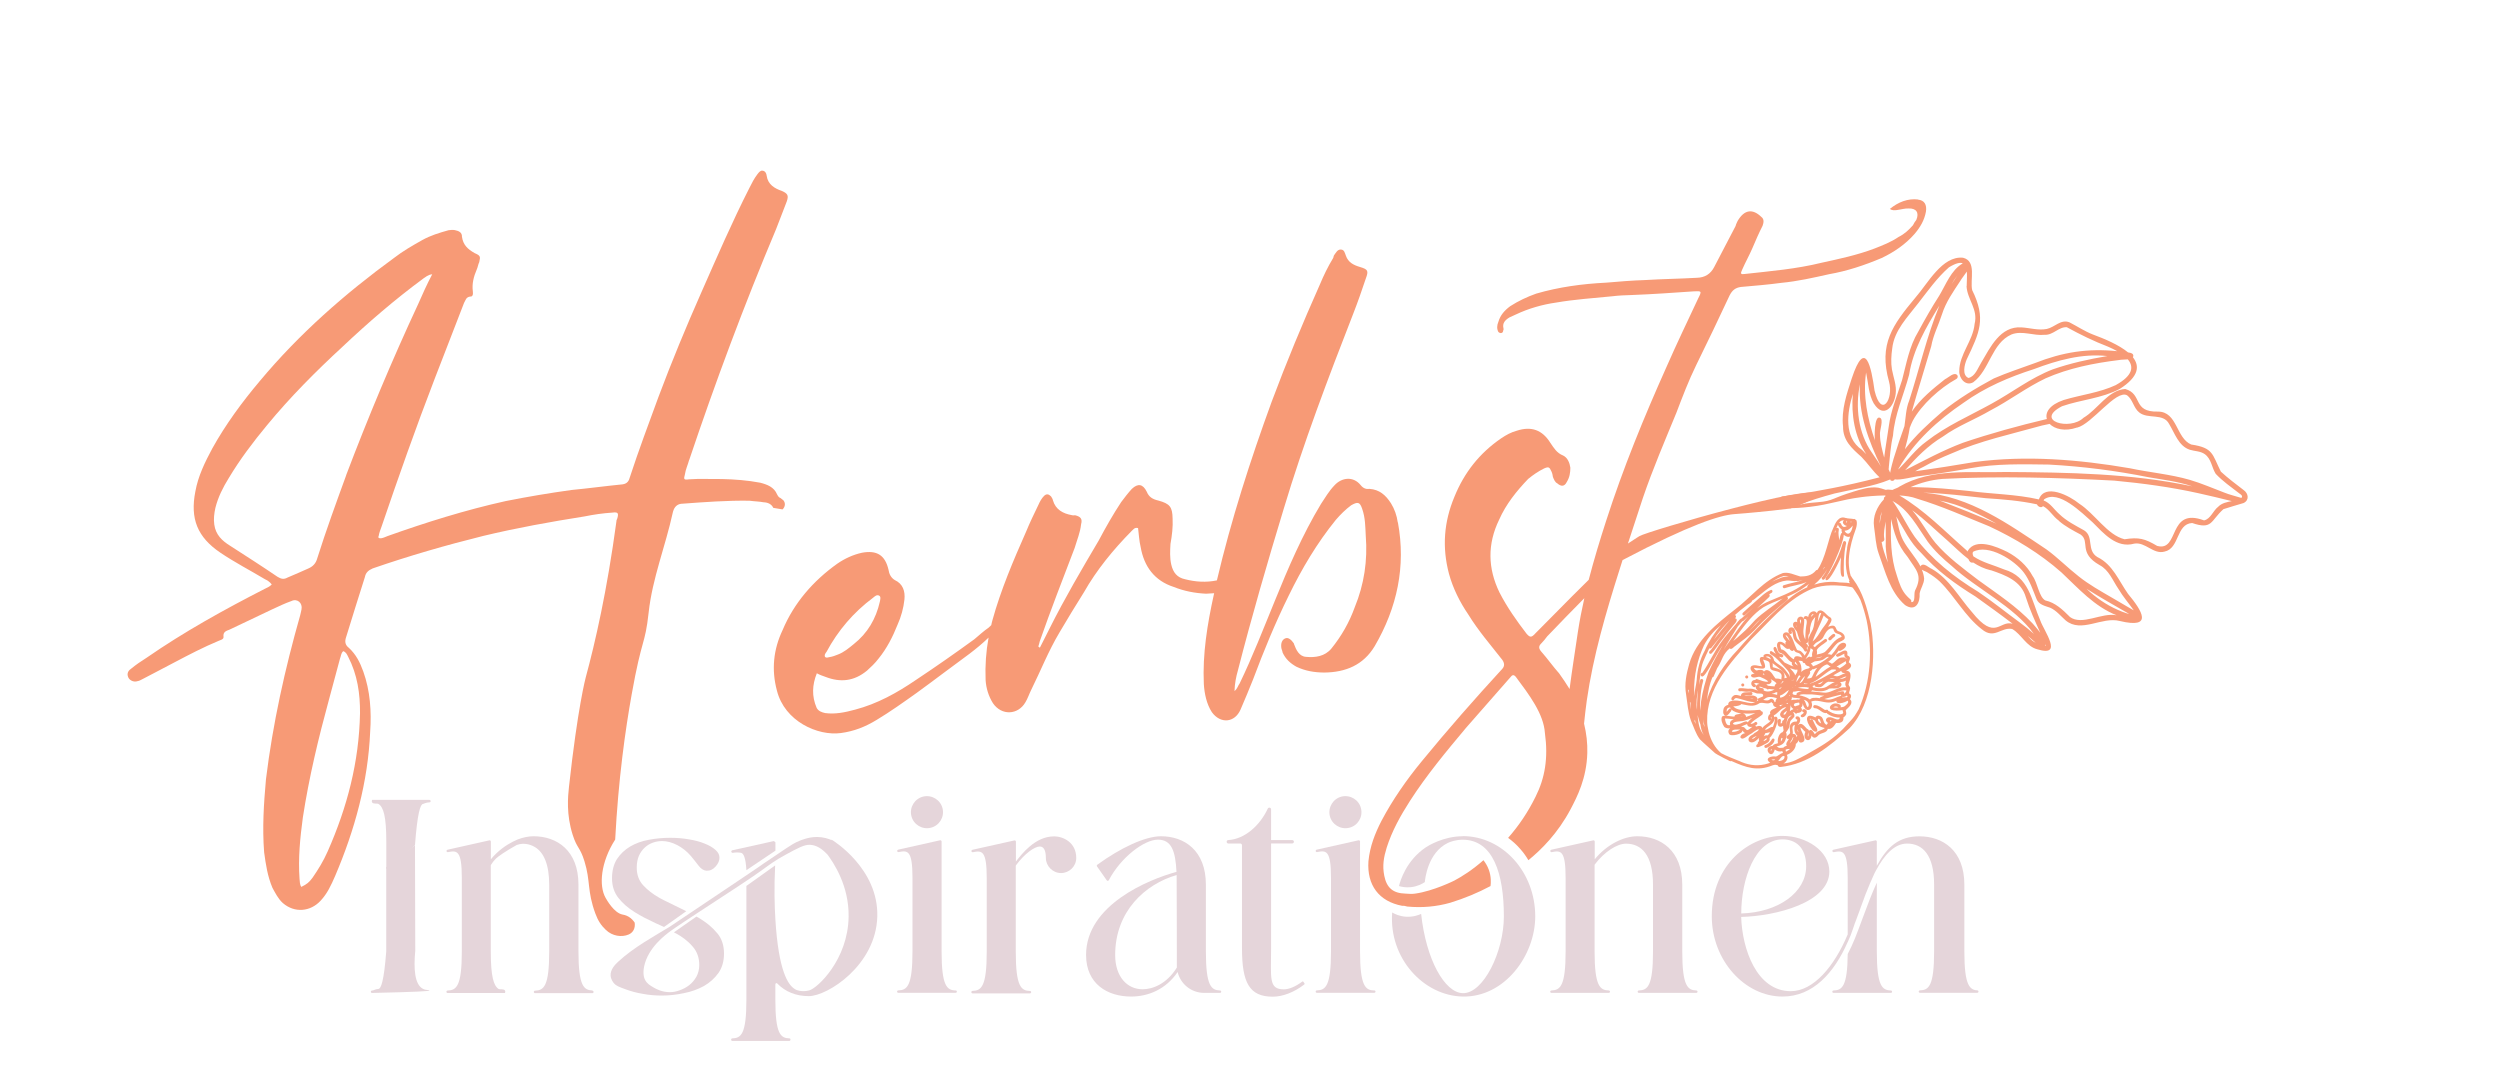
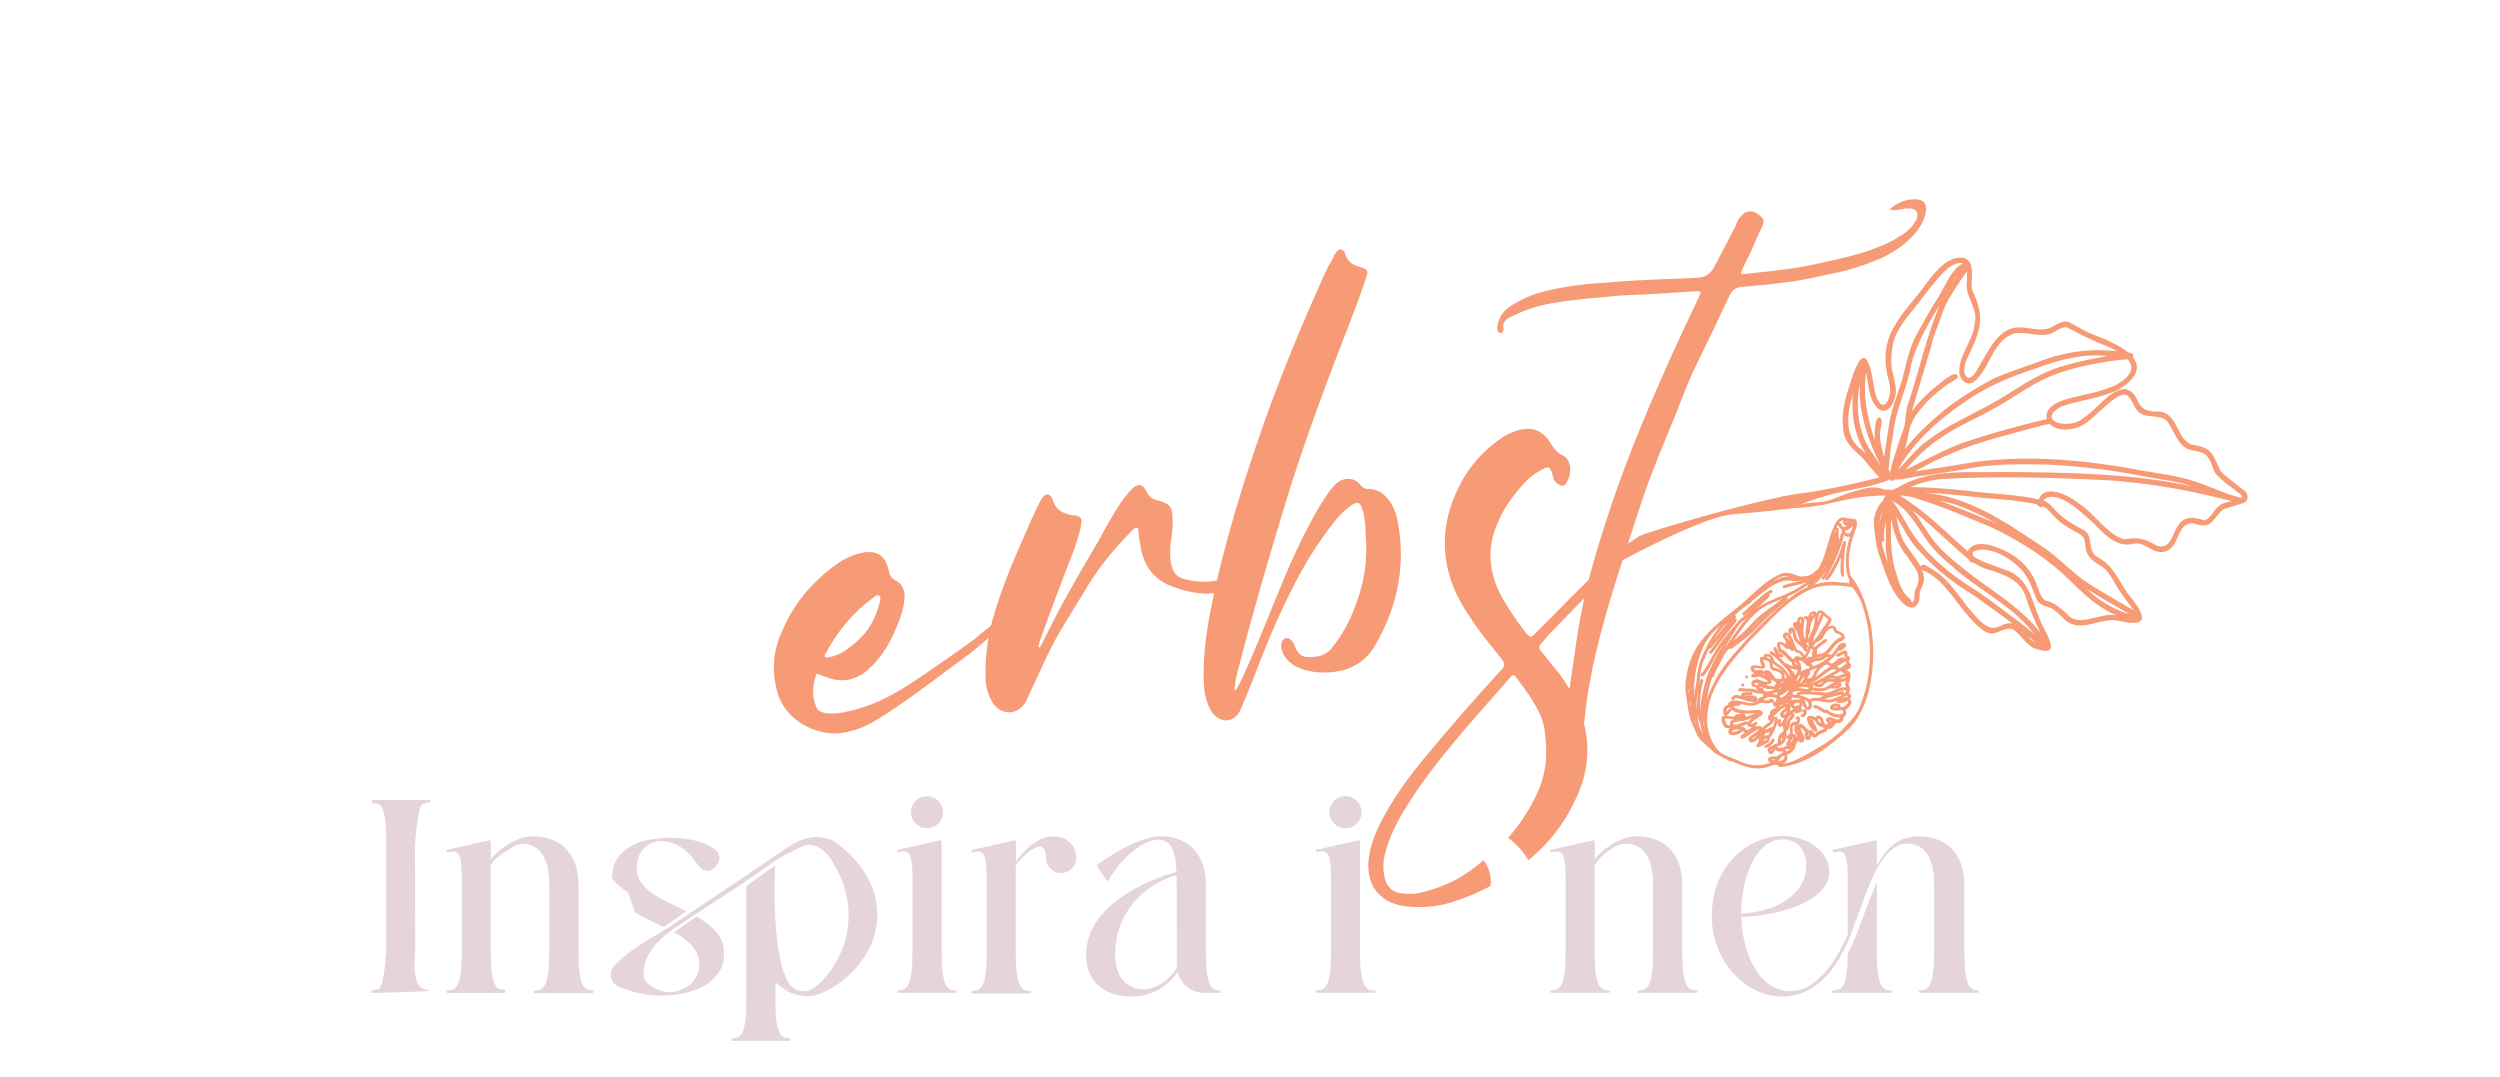
<svg xmlns="http://www.w3.org/2000/svg" id="Layer_1" viewBox="0 0 353.87 152.48">
  <defs>
    <style>.cls-1{fill:#f79a76;}.cls-2{fill:#e5d5da;}</style>
  </defs>
-   <path class="cls-2" d="m89.84,129.11c.94.59,1.72.98,2.97,1.57.5.24.9.41,1.18.53,1.05-.74,2.1-1.49,3.15-2.23-.18-.09-.48-.24-.83-.41-2.55-1.24-2.77-1.36-2.97-1.48-.92-.52-1.68-1.11-2.29-1.77-.61-.66-.92-1.49-.92-2.51,0-.65.11-1.22.31-1.68.22-.48.5-.87.85-1.18.33-.31.72-.53,1.14-.68.42-.15.87-.22,1.29-.22.7,0,1.42.2,2.14.57.7.37,1.35.87,1.92,1.53.42.52.81.98,1.13,1.42.33.42.7.65,1.09.68.5.02.92-.17,1.29-.59.37-.41.55-.83.55-1.25s-.18-.77-.57-1.11c-.39-.35-.9-.65-1.55-.9-.63-.26-1.38-.46-2.21-.59-.85-.15-1.72-.22-2.64-.22-1.01,0-2.03.09-3.02.28-1,.18-1.88.5-2.66.96-.77.46-1.38,1.05-1.86,1.77-.46.74-.7,1.64-.7,2.73s.31,2.03.92,2.79c.61.76,1.36,1.42,2.29,1.99Z" />
-   <path class="cls-2" d="m103.71,120.72c.44-.09.92-.06,1.2,0,.32.08.64.62.74,2.45l4.11-2.76v-1.19c-.07-.06-.15-.11-.22-.17l-5.9,1.31c-.07.02-.13.09-.13.17,0,.11.11.2.2.18Z" />
+   <path class="cls-2" d="m89.84,129.11c.94.59,1.72.98,2.97,1.57.5.24.9.41,1.18.53,1.05-.74,2.1-1.49,3.15-2.23-.18-.09-.48-.24-.83-.41-2.55-1.24-2.77-1.36-2.97-1.48-.92-.52-1.68-1.11-2.29-1.77-.61-.66-.92-1.49-.92-2.51,0-.65.11-1.22.31-1.68.22-.48.5-.87.85-1.18.33-.31.72-.53,1.14-.68.42-.15.87-.22,1.29-.22.7,0,1.42.2,2.14.57.7.37,1.35.87,1.92,1.53.42.52.81.98,1.13,1.42.33.42.7.65,1.09.68.5.02.92-.17,1.29-.59.37-.41.55-.83.55-1.25s-.18-.77-.57-1.11c-.39-.35-.9-.65-1.55-.9-.63-.26-1.38-.46-2.21-.59-.85-.15-1.72-.22-2.64-.22-1.01,0-2.03.09-3.02.28-1,.18-1.88.5-2.66.96-.77.46-1.38,1.05-1.86,1.77-.46.74-.7,1.64-.7,2.73c.61.76,1.36,1.42,2.29,1.99Z" />
  <path class="cls-2" d="m99.28,130.15c-.28-.19-.52-.32-.7-.41-1.05.74-2.12,1.48-3.19,2.23.09.04.22.11.38.2.63.35,1.5.9,2.29,1.83.61.7.92,1.57.92,2.6,0,.63-.15,1.18-.41,1.66-.28.48-.61.88-1.03,1.2-.41.32-.87.55-1.35.72-.48.18-.94.26-1.37.26-1.11,0-1.93-.44-2.3-.66-.5-.29-.9-.53-1.18-1.02-.13-.23-.39-.8-.17-1.94.55-2.69,3.04-4.52,3.8-5.07.28-.21.81-.56,1.85-1.26,1.01-.67,1.75-1.15,2-1.32,5.07-3.31,7.61-4.96,9.18-6.11.87-.63,1.75-1.29,3.13-2.04,1.81-.98,2.71-1.48,3.54-1.44.4.02,1.31.16,2.34,1.27l.76-1.91c-.51-.23-1.24-.46-2.12-.47-.76,0-1.37.17-1.68.26-.45.13-.74.26-.74.26-.75.29-1.25.63-1.92,1.07-2.08,1.4-3.13,2.1-3.15,2.12-.65.48-3.93,2.67-10.49,7.07-1.89,1.26-2.83,1.9-2.89,1.94-1.98,1.21-5.13,2.92-7.29,4.95-.4.37-1.12,1.09-1.06,1.97.04.52.35.92.45,1.04.32.39.72.54,1.72.9.7.26,1.49.48,2.4.63.89.17,1.79.24,2.66.24,1.03,0,2.07-.11,3.14-.34,1.05-.2,1.99-.55,2.84-1.01.83-.48,1.51-1.09,2.05-1.84.53-.76.79-1.68.79-2.75,0-1.14-.31-2.11-.92-2.84-.74-.9-1.55-1.53-2.29-1.99Z" />
  <path class="cls-2" d="m116.96,120.74c1.1,1.43,3.22,4.67,3.16,9-.08,6.12-4.44,10.16-5.58,10.45-1.12.29-1.88-.1-1.88-.1s-.13-.07-.26-.16c-.81-.57-2.2-2.35-2.65-9.85-.11-1.82-.19-4.42-.03-7.58-1.36.97-2.71,1.93-4.07,2.9v16.1c0,4.91-.76,5.44-1.99,5.48-.09,0-.17.07-.17.17v.02c0,.09.07.17.17.17h8.06c.09,0,.17-.07.17-.17v-.02c0-.1-.05-.17-.15-.17-1.23-.04-1.99-.57-1.99-5.48v-2.16c0-.17.18-.24.27-.13,1.14,1.18,2.66,1.79,4.46,1.79,2.66,0,9.52-4.38,9.7-11.27.18-6.75-6.18-10.71-6.47-10.88-.26.63-.51,1.26-.77,1.89Z" />
  <path class="cls-2" d="m58.78,134.67c-.01-5.01-.03-10.03-.04-15.04-1.36,1.04-2.71,2.08-4.07,3.13,0,3.97,0,7.95,0,11.92-.32,4.2-.74,5.27-1.1,5.3-.56.05-.64.23-.91.23-.09,0-.17.08-.17.17,0,.1.07.17.17.17,6.43-.14,8.12-.25,8.12-.35,0-.11-.44.01-.91-.23-1.2-.62-1.32-2.89-1.1-5.3Z" />
  <path class="cls-2" d="m60.79,113.22h-8.12c-.03.09-.07.23,0,.35.14.27.73.12.91.23.69.45,1.1,1.72,1.1,5.3,0,1.3,0,2.6,0,3.9.68-.48,1.39-1.03,2.11-1.63.71-.6,1.36-1.18,1.95-1.75.35-4.61.77-5.79,1.14-5.82.01,0,.48-.23.91-.23.1,0,.17-.08.17-.17,0-.1-.08-.17-.17-.17Z" />
  <path class="cls-2" d="m83.89,140.2c-1.24-.04-2.01-.58-2.01-5.54v-9.44c0-4.84-3.05-6.85-6.36-6.85-.72,0-1.47.16-2.24.45-.86.36-1.95.96-2.99,1.94-.31.29-.57.58-.81.87v-2.51c0-.11-.1-.19-.21-.17l-5.94,1.33c-.07.02-.13.09-.13.17,0,.11.1.19.21.17,1.27-.25,1.96-.3,1.96,3.68v10.37c0,4.95-.77,5.49-2.01,5.54-.09,0-.17.07-.17.17h0c0,.11.07.18.17.18h8.12c.03-.09.07-.23,0-.35-.14-.27-.73-.12-.91-.23-.69-.45-1.1-1.72-1.1-5.29v-12.21s0-.03.02-.05c0-.02.02-.04.03-.05.11-.14.15-.23.25-.36,0,0,.19-.25.44-.5.28-.28,1.37-1.05,2.96-1.93.13-.02.24-.05.33-.09.13-.03.27-.05.43-.06,0,0,.88-.09,1.8.47,1.22.74,2.01,2.41,2.01,5.34v9.44c0,4.95-.77,5.49-2.01,5.54-.09,0-.17.07-.17.17h0c0,.11.08.18.17.18h8.12c.1,0,.17-.07.17-.17h0c0-.1-.07-.17-.17-.17Z" />
  <path class="cls-2" d="m135.29,140.2c-1.24-.03-2.01-.58-2.01-5.53v-15.56c0-.11-.11-.19-.22-.17l-5.94,1.33c-.07.02-.13.09-.13.17,0,.11.1.19.21.17,1.27-.25,1.96-.3,1.96,3.67v10.38c0,4.95-.77,5.49-2.01,5.53-.09,0-.17.08-.17.17,0,.1.07.17.17.17h8.12c.1,0,.17-.07.17-.17,0-.09-.07-.17-.17-.17Z" />
  <path class="cls-2" d="m131.73,117.17c1.22-.28,1.98-1.51,1.69-2.73-.29-1.22-1.52-1.97-2.73-1.69-1.22.29-1.98,1.52-1.69,2.74.29,1.22,1.52,1.97,2.73,1.68Z" />
  <path class="cls-2" d="m149.18,118.39c-2.66,0-4.57,2.51-5.38,3.56v-2.82c0-.11-.1-.19-.21-.17l-5.96,1.33c-.08.03-.13.09-.13.17,0,.11.1.18.2.17,1.28-.25,1.97-.3,1.97,3.69v10.4c0,4.95-.77,5.5-2.01,5.54-.09,0-.17.07-.17.17h0c0,.1.07.18.17.18h8.13c.09,0,.17-.08.17-.17h0c0-.1-.07-.17-.17-.17-1.24-.04-2.01-.59-2.01-5.54v-12.15s0-.07.03-.1c1.22-1.66,2.64-2.66,3.37-2.66.52,0,.86.47.86,1.62s.97,2.14,2.15,2.14c1.12,0,2.15-.91,2.15-2.14,0-2.18-1.82-3.06-3.18-3.06Z" />
  <path class="cls-2" d="m172.7,140.2c-1.23-.04-2.01-.59-2.01-5.53v-9.45c0-4.84-3.05-6.85-6.36-6.85-2.23,0-5.71,1.63-9.01,4.03-.07.05-.1.16-.04.24l1.38,1.97c.07.11.23.1.29-.02,1.71-3.26,5.03-5.74,6.94-5.74s2.49,1.55,2.64,4.56c-3.94,1.07-12.8,4.68-12.8,11.76,0,4.12,3.05,5.89,6.37,5.89,1.22,0,2.46-.26,3.59-.82,1.13-.56,2.16-1.42,3-2.65.41,1.69,1.93,2.95,3.75,2.95h2.25c.1,0,.17-.07.17-.17,0-.09-.07-.17-.17-.17Zm-10.96-.17c-2.19,0-3.89-1.77-3.89-4.85,0-6.2,4.26-10.04,8.7-11.32.02.43.03,12.83.03,12.83,0,.09,0,.18,0,.27-1.47,2.36-3.47,3.07-4.85,3.07Z" />
-   <path class="cls-2" d="m184.49,138.97c-.04-.06-.12-.07-.17-.02-.92.69-1.85,1.09-2.6,1.09-2.18,0-1.8-1.61-1.8-5.81v-14.84h2.99c.13,0,.24-.11.24-.24s-.11-.24-.24-.24h-2.99v-4.35c0-.26-.36-.33-.47-.1-1.11,2.39-3.27,4.32-5.59,4.45-.13,0-.23.11-.23.24h0c0,.14.11.25.24.25h1.69c.13,0,.24.11.24.24v14.59c0,4.84,1.03,6.85,4.35,6.85,1.41,0,3.03-.62,4.47-1.73.05-.04.06-.12.02-.17l-.15-.21Z" />
  <path class="cls-2" d="m190.97,117.17c1.22-.28,1.97-1.51,1.68-2.73-.28-1.22-1.51-1.97-2.73-1.69-1.22.29-1.97,1.52-1.69,2.74.29,1.22,1.52,1.97,2.74,1.68Z" />
  <path class="cls-2" d="m194.52,140.2c-1.23-.03-2.01-.58-2.01-5.53v-15.56c0-.11-.1-.19-.21-.17l-5.94,1.33c-.08.02-.13.09-.13.17,0,.11.09.19.2.17,1.28-.25,1.97-.3,1.97,3.67v10.38c0,4.95-.77,5.49-2.01,5.53-.09,0-.16.08-.16.17,0,.1.07.17.17.17h8.13c.09,0,.17-.07.17-.17,0-.09-.07-.17-.17-.17Z" />
-   <path class="cls-2" d="m207.03,118.37c-2.71,0-4.9,1.36-5.21,1.57-2.78,1.88-3.6,4.7-3.8,5.48.36.11.95.23,1.67.16.96-.1,1.65-.49,1.99-.72.04-.44.42-4.16,3.25-5.54.32-.16,1.14-.46,2.1-.46,4.32,0,5.84,4.81,5.84,10.86,0,4.99-2.91,10.97-5.84,10.86-2.53-.09-5.17-4.71-5.87-11.22-.37.17-1.14.46-2.15.4-.93-.06-1.61-.4-1.95-.6-.49,6.49,4.46,11.79,9.98,11.9,5.95.12,10.27-5.84,10.27-11.35,0-6.27-4.6-11.36-10.27-11.36Z" />
  <path class="cls-2" d="m240.13,140.2c-1.23-.04-2.01-.58-2.01-5.54v-9.44c0-4.84-3.05-6.85-6.36-6.85-1.96,0-4.33,1.18-6.03,3.26v-2.51c0-.11-.1-.19-.21-.17l-5.95,1.33c-.07.02-.13.09-.13.17,0,.11.1.19.21.17,1.27-.25,1.96-.3,1.96,3.67v10.37c0,4.95-.77,5.49-2.01,5.54-.09,0-.17.08-.17.17,0,.1.08.17.17.17h8.12c.1,0,.17-.07.17-.17,0-.09-.07-.17-.17-.17-1.23-.04-2.01-.58-2.01-5.53v-12.21s0-.07.03-.1c1.37-1.81,3.16-2.94,4.42-2.94,2.19,0,3.82,1.6,3.82,5.8v9.44c0,4.95-.77,5.5-2.01,5.54-.09,0-.16.08-.16.17,0,.1.07.17.17.17h8.13c.09,0,.17-.07.17-.17,0-.09-.07-.17-.17-.17Z" />
  <path class="cls-2" d="m280.06,140.2c-1.23-.03-2.01-.58-2.01-5.53v-9.45c0-4.84-3.05-6.84-6.36-6.84-2.91,0-4.56,1.47-6.03,4.17v-3.43c0-.11-.11-.19-.21-.17l-5.95,1.33c-.07.02-.13.08-.13.17,0,.11.1.19.21.17,1.27-.24,1.96-.29,1.96,3.68v7.96s-.02.05-.03.07c-1.88,4.47-4.82,7.97-8.03,7.97-4.85,0-6.88-6-7.02-10.51,4.96-.12,12.48-2.06,12.48-6.43,0-2.91-3.26-5.04-6.64-5.04-4.45,0-10,3.82-10,11.37,0,6.28,4.7,11.37,10,11.37,2.16,0,3.99-.83,5.51-2.21,1.53-1.38,2.76-3.31,3.72-5.49,0,0,0-.02.02-.02.05-.12.1-.24.15-.36,0,0,.02-.03.02-.04.06-.12.11-.25.16-.37.03-.08.07-.17.11-.26,0,0,0-.02,0-.03.03-.08.07-.17.1-.25,0,0,0-.02,0-.03.03-.08.07-.17.1-.25,0,0,0-.02,0-.03.03-.08.07-.17.1-.25,0,0,0-.02,0-.03.03-.09.07-.18.1-.27t0-.02c.03-.09.07-.18.1-.28,0,0,0,0,0-.02.03-.08.07-.17.1-.27,0,0,0-.02.02-.03.03-.09.07-.17.09-.26,0,0,.02-.02.02-.04.03-.08.07-.17.09-.25,0-.02.02-.03.02-.05.03-.07.05-.15.08-.22.12-.31.23-.62.35-.94v-.02c.04-.09.07-.19.11-.28,0,0,0-.02,0-.02.04-.1.07-.2.11-.3h0c.07-.2.15-.4.22-.6t0,0c.03-.1.07-.19.11-.29,0,0,0,0,0-.02.03-.09.07-.19.11-.28,0,0,0,0,0-.02.03-.1.07-.19.11-.28t0-.02c.07-.19.16-.39.24-.58h0c.04-.1.07-.2.12-.29,0,0,0,0,0-.02.04-.09.07-.18.12-.27,0,0,0,0,0-.02.04-.09.07-.18.12-.27,0,0,0-.02,0-.02.04-.09.08-.19.12-.28.08-.18.17-.37.25-.55,0,0,0,0,0-.02.04-.08.08-.17.12-.25,0,0,0-.02,0-.02.04-.08.08-.17.12-.25,0,0,0,0,0-.02.04-.08.08-.17.12-.25h0c.05-.09.09-.18.14-.27,1.21-2.26,2.63-3.88,4.45-3.88,2.18,0,3.82,1.6,3.82,5.8v9.45c0,4.95-.77,5.49-2.01,5.53-.09,0-.17.08-.17.17,0,.1.08.17.17.17h8.12c.1,0,.17-.07.17-.17,0-.09-.07-.17-.17-.17Zm-27.75-21.39c1.81,0,3.35,1.09,3.35,3.8,0,3.71-3.95,6.54-9.19,6.69,0-4.84,1.95-10.49,5.84-10.49Z" />
  <path class="cls-2" d="m267.67,140.2c-1.24-.03-2.01-.58-2.01-5.53v-9.73c-.71,1.53-1.36,3.26-1.98,4.95-.38,1.04-.75,2.02-1.12,2.95-.32.78-.66,1.52-1.02,2.2-.04,4.6-.8,5.13-2.01,5.16-.09,0-.17.08-.17.17,0,.1.07.17.17.17h8.12c.1,0,.17-.07.17-.17,0-.09-.07-.17-.17-.17Z" />
  <path class="cls-1" d="m317.56,71.21c.85-.39.73-1.37,0-1.86-1.09-.84-2.19-1.66-3.2-2.59-1.25-2.49-1.05-3.37-4.2-3.84-2.15-.9-1.95-4.66-4.7-4.66-3.68.09-2.12-2.49-4.64-3.2-2.44.16-3.89,2.9-5.91,4.08-1.91,1.86-7.03.42-3.03-1.64,2.68-.93,5.63-1.11,8.17-2.45,2.71-1.73,2.85-3.23,1.86-4.48.23-.49-.25-.63-.69-.69-1.29-1.07-3.34-1.93-4.99-2.54-1.16-.45-2.19-1.15-3.29-1.71-1.22-.5-2.1.69-3.21.93-1.2.24-2.4-.15-3.59-.22-3.01-.21-4.41,2.82-5.72,5.02-.47.75-.83,1.92-1.79,2.14-.94-.4-.56-1.88-.25-2.62,1.83-3.84,2.78-5.76.78-9.81-.34-1.45.68-4.1-1.3-4.59-2.95-.3-4.99,3.66-6.71,5.61-3.25,3.91-5.26,6.6-3.76,11.94.67,2.45-1.09,5.26-2.05,1.26-.46-3.27-1.29-7.57-3.23-1.72-.71,2.2-1.5,4.45-1.23,6.8-.02,1.99,1.24,3.09,2.6,4.3.91.92,1.61,2.03,2.57,2.89-2.56.67-4.81,1.17-6.67,1.53-1.91.38-3.51.64-4.56.81-1.04.16-1.95.29-2.68.39.4.55.81,1.1,1.21,1.65.59-.01,1.6-.05,2.85-.2,3.01-.36,4.3-.99,7.27-1.37.75-.1,1.93-.22,3.41-.24-.02.05-.02.1-.02.15-.04.02-.07.04-.11.07-.08.09-.11.21-.09.33-.98,1.05-1.61,2.43-1.39,3.9.2,1.25.22,2.55.65,3.76.95,2.56,1.59,5.44,3.74,7.31,1.47.96,2.14-.29,2.06-1.66.14-.71.62-1.33.64-2.08-.04-.45-.16-.87-.33-1.28.27.19.71.29.92.48.57.34,1.11.73,1.61,1.19,2.14,2.1,3.55,4.9,5.95,6.76,1.78,1.5,2.71-.33,4.31-.03,1.34.77,2,2.51,3.61,2.89,3.69,1.12.9-2.59.37-4.09-1.28-2.94-1.58-6.2-5.13-7.23-1.45-.61-3.05-.97-4.34-1.85-.09-.22-.16-.44-.05-.64,2.17-1.17,5.88,1.17,7.21,2.96.83,1.12,1.26,2.45,1.78,3.73.33.81,1.22.97,1.95,1.23.87.4,1.47,1.17,2.17,1.79,2.23,1.85,5.12-.58,7.66.08,4.79,1.15,3.18-1.42,1.17-3.84-1.32-1.87-2.16-4.15-4.34-5.21-1.57-.96-.45-2.89-1.88-3.78-1.23-.69-2.5-1.32-3.52-2.31-.73-.64-1.28-1.58-2.21-1.92.01-.05.03-.1.06-.15,2.05-1.46,5.37,1.93,6.86,3.23,1.6,1.59,3.39,3.73,5.91,3.03,1.57-.28,2.7,1.56,4.27,1.13,2.17-.44,1.63-3.91,3.92-4.05,2.9.99,2.58-.3,4.43-1.96.43-.14.87-.28,1.32-.41.51-.16,1.01-.31,1.51-.45Zm-23.56-10.68c2.09-.48,5.51-5.42,7.08-4.58.82.61.92,1.79,1.71,2.42,1.24,1.02,3.42.04,4.25,1.65.79,1.3,1.34,3.13,2.92,3.64.7.22,1.51.18,2.13.63.93.67.97,1.88,1.54,2.78.98,1.04,2.17,1.87,3.3,2.74.48.3.51.51.32.67-.8-.26-1.64-.44-2.42-.76-1.62-.61-3.21-1.31-4.88-1.8-2.77-.8-5.66-1.04-8.48-1.64-7.21-1.24-14.64-1.85-21.92-.89-2.81.48-5.63.92-8.46,1.32.51-.29.96-.55,1.19-.64,1.24-.7,2.53-1.3,3.85-1.84,4.13-1.84,8.58-2.78,12.92-4,.33-.08.65-.15.99-.21.03,0,.06-.01.08-.02.72.74,2.17,1.11,3.87.52Zm-26.65,5.65c.17-1.51.25-3.03.6-4.51.23-3.01,1.52-5.74,2.28-8.62.57-3.6,2.41-6.74,4.29-9.8-1.8,4.37-2.83,8.97-4.28,13.46-.47,1.15-.48,2.4-.67,3.61-.55,1.51-1.06,3.05-1.53,4.59-.1.37-.37,1.26-.49,2.01-.06-.16-.14-.32-.22-.49,0-.1.02-.19.04-.26Zm9.71-27.18c-.05.08-.11.16-.16.24-.22.34-.44.67-.67,1.01.24-.44.51-.86.83-1.25Zm-8.36,27.45s.03-.08.04-.12c2.2-3.8,5.58-6.88,9.2-9.32,3.05-2.19,6.43-3.63,9.98-4.77,3.32-1.25,6.78-2.23,10.37-1.84-2.61.44-5.22,1.01-7.72,1.88-3.12,1.2-5.77,3.28-8.68,4.87-3.09,1.71-6.4,3.13-9.2,5.33-1.53,1.1-2.65,2.66-3.99,3.97Zm30.83-11.96c-2.34,1.1-4.96,1.39-7.42,2.13-2.03.69-2.65,1.79-2.38,2.69-4,.95-7.98,2.04-11.87,3.36-2.84,1.07-5.49,2.51-8.19,3.88,1.6-1.8,3.25-3.5,5.34-4.75,2.08-1.51,4.51-2.4,6.72-3.7,2.68-1.39,5.1-3.25,7.83-4.55,3.25-1.44,6.83-2.15,10.34-2.58.37-.08.86-.05,1.29-.1.9,1.07.67,2.31-1.66,3.61Zm-21.17-13.98c.11,1.92,1.67,3.26,1.14,5.35-.22,2.38-2.17,4.28-2.17,6.68-.03,1.03.91,2.18,1.98,1.57,2.33-1.73,2.59-5.53,5.42-6.77,1.53-.59,3.12.23,4.7.05,1.19.07,2-1.16,3.13-1.07,1.86,1.02,3.83,1.99,5.85,2.76.46.2.89.41,1.28.63-4.16-.42-7.65.11-11.67,1.69-1.94.71-3.91,1.35-5.8,2.17-2.53,1.36-5.02,2.88-7.27,4.68-1.88,1.62-3.79,3.35-5.31,5.34.28-1,.52-2.01.68-3.03.12-.33.26-.66.42-.98,1.21-2.27,3.9-4.69,6.15-5.92.19-.09.28-.32.19-.51-.43-.61-1.29.32-1.77.53-1.71,1.35-3.47,2.78-4.7,4.59.87-3.09,1.85-6.16,2.75-9.25.28-1.58,1.04-3.01,1.52-4.52.55-1.75,1.62-3.25,2.62-4.77.13-.26.57-.78.9-1.29.05.6,0,1.33-.02,2.05Zm-13.11,16.62c1.37,2.18,2.86.46,3.08-1.38.16-1.19-.32-2.31-.53-3.46-.16-.97-.1-1.97.04-2.95.28-2.6,2.19-4.46,3.7-6.44,1.36-1.75,2.66-3.59,4.33-5.06.98-.6,1.59-.73,1.96-.56-1.66.94-2.39,3.01-3.34,4.58-1.05,1.63-2.02,3.34-2.95,5.06-1.29,2.11-1.69,4.55-2.31,6.9-.68,2.17-1.59,4.28-1.88,6.56-.2,1.45-.47,2.92-.65,4.39-.27-1.06-.58-2.12-.59-3.22-.1-.57.61-2.26-.05-2.43-.76-.26-.74,2.73-.67,3.22-1.06-3.1-1.72-6.33-1.25-9.61.32,1.47.34,3.06,1.1,4.4Zm-1.7,6.54c-2.6-1.76-2.09-5.3-1.28-7.92-.26,2.91.24,6.09,1.9,8.54-.2-.21-.41-.42-.62-.62Zm2.19,1.55c-.25-.39-.51-.76-.77-1.14-1.94-2.74-2.37-6.45-1.7-9.69-.25,4.07,1.22,8.03,2.97,11.63-.16-.27-.32-.53-.49-.8Zm-6.04,4.62s0,0,0,0c0,0,0,0,0,0Zm2.64-.24c-1.42.42-2.34.82-2.34.82-.51.21-1.18.5-1.96.59-.11.01-.42.05-.76.08-.54.05-.82.07-1.02.09-1.03.09-1.78.35-1.75.34,1.69-.67,3.43-1.2,5.18-1.67,2.59-.61,5.41-.96,7.83-1.97,0-.01.01-.03.02-.04.02.07.05.13.09.18.28.12.46.02.58-.18.65.2,2.83-.42,3.48-.44,2.4-.31,4.8-.68,7.18-1.12,3.69-.67,7.43-.57,11.16-.52,4.75.26,9.47.86,14.14,1.8,2.07.35,4.16.61,6.15,1.28-8.67-1.84-17.57-1.97-26.41-2.03-5.04.15-10.48-.57-15.04,2.06-.21.19-.67.3-1,.48-.32-.02-.68-.09-.94-.01-.42-.15-.86-.26-1.08-.31-1.2-.17-2.39.23-3.53.57Zm17.69,14.18c-3.42-2.08-6.58-4.57-9-7.78-1.07-1.55-1.88-3.26-2.94-4.81-.06-.07-.14-.17-.22-.28,2.31,1.22,3.53,3.66,4.98,5.74.96,1.31,2.16,2.43,3.41,3.46,3.54,3.26,8.76,5.67,11.64,9.62-.64-.56-1.3-1.11-1.99-1.61-1.97-1.43-3.86-2.98-5.88-4.34Zm-13.65-11.34c-.13.55-.24,1.14-.32,1.69,0-.59.09-1.16.32-1.69Zm-.04,4.27c.21,0,.43-.17.38-.44-.15-.82.07-1.63.18-2.45.02.92.05,1.83.03,2.75-.07,1.04.1,2.06.3,3.08-.02-.05-.03-.1-.05-.15-.35-.91-.69-1.82-.84-2.78Zm4.73,6.89c-.21.44.13,1.74-.55,1.62.05-.13.03-.27-.1-.38-.17-.14-.33-.29-.48-.45-.78-.79-1.11-1.87-1.44-2.91-.9-2.57-.89-5.31-.83-8.01.44,1.92.85,3.57,2.36,5.38,1.19,1.86,2.18,2.54,1.03,4.76Zm8.04,3.02c-1.82-2.08-3.19-4.66-5.64-6.08-.46-.17-1.18-.98-1.6-.43,0,.03-.02.05-.02.08-.67-1.3-1.78-2.43-2.46-3.7-.55-1.06-.72-2.24-.98-3.39,1.09,1.78,1.97,3.73,3.53,5.17,2.19,2.49,4.85,4.42,7.66,6.15,1.77,1.27,3.55,2.54,5.28,3.87-1.89-.54-2.43,2.51-5.76-1.66Zm8.1,3.61c-.06-.07-.11-.14-.17-.21.38.32.75.64,1.12.97-.36-.18-.69-.43-.95-.77Zm2.25,1.14s.06-.09.07-.14c.02.05.04.1.06.15-.05,0-.09,0-.14-.01Zm-7.69-10.67c2.11.72,4.34,1.51,5,3.89.54,1.72,1.3,3.35,2.03,4.98-.42-.57-.9-1.09-1.1-1.33-2.25-2.4-5.01-4.2-7.66-6.12-2.13-1.63-4.33-3.23-6.08-5.27-1.2-1.46-2.05-3.21-3.29-4.62,1.81,1.32,3.42,2.92,5.11,4.39.94.84,1.85,1.76,2.85,2.52.12.34.33.58.67.48.75.49,1.55.88,2.47,1.1Zm11.21,6.61c-1.01-1-2.04-2.01-3.47-2.32-.9-.48-1.1-2.52-1.79-3.44-.8-1.5-2.11-2.65-3.61-3.44-1.51-.74-4.43-2-5.56-.17-.01.04-.02.08-.03.13-.06-.06-.12-.13-.18-.19-3.08-2.69-5.94-5.68-9.49-7.75.85.05,1.7.15,2.52.46,3.48,1.05,6.81,2.54,10.18,3.9,3.67,1.71,7.21,3.85,10.25,6.54,2.4,2.26,4.66,4.82,7.8,6.06-2.12-.43-4.9,1.53-6.64.22Zm-18.44-16.46c2.86.54,5.53,1.86,8.06,3.27-2.66-1.16-5.36-2.23-8.06-3.27Zm26.51,15.97c-.44-.13-.85-.31-1.27-.49-1.65-.72-3.14-1.75-4.44-2.99,1.97,1.25,4.02,2.39,6.04,3.56-.11-.03-.21-.05-.32-.08Zm-9.63-13.1c.93.81,2.02,1.37,3.1,1.95,1.37,1-.39,2.57,2.66,4.31,1.34.69,1.87,2.2,2.68,3.38.63,1.07,1.45,2.02,2.17,3.03-.27-.15-.54-.3-.81-.46-.77-.44-1.53-.89-2.29-1.34-1.6-.93-3.23-1.84-4.69-3-1.56-1.22-2.95-2.64-4.55-3.81-5.33-3.55-10.87-7.56-17.46-8.05,2.97.09,5.92.47,8.87.79,2.42.16,4.86.35,7.23.87.11.32.63.57.85.25.9.45,1.41,1.48,2.25,2.06Zm22.56-1.99c-.72.55-1.07,1.73-2,1.93-5.2-1.93-3.42,4.49-6.64,3.61-1.76-1.04-2.58-1.25-4.61-.94-2.43-.58-4.23-3.64-6.41-5.03-1.36-1.13-4.88-2.95-5.72-.61-3.24-.74-6.58-.75-9.86-1.19-2.56-.27-5.12-.51-7.7-.55-.19.01-.39.01-.6,0,1.42-.63,2.94-1.02,4.49-1.16,8.1-.42,16.24-.19,24.34.24,4,.38,7.98.91,11.9,1.78,1.58.36,3.16.72,4.73,1.12-.69.14-1.41.27-1.92.8Z" />
  <path class="cls-1" d="m261.26,73.31c.28.11.78.08,1.14.16.07-.04.16-.02.23.08.07.03.12.08.16.14.18.72-.22,1.45-.43,2.13-.39,1.24-.68,2.51-.67,3.82.02.63.09,1.27.28,1.87.13.11.2.35.33.46,1.37,1.82,1.98,4.12,2.49,6.31.82,4.61.38,11.25-2.98,14.79-2.74,2.52-5.92,5.1-9.75,5.49-.19.05-.43-.08-.43-.25-.09-.01-.19-.03-.28-.05-.02,0-.05,0-.07-.01-.13.02-.27.04-.4.09-2.14.87-3.73.3-5.73-.59-.02,0-.04-.02-.06-.03-.16.11-.41-.09-.58-.17-.33-.17-.69-.32-1-.52-.25-.12-.5-.26-.74-.42-.71-.66-1.46-1.28-2.15-1.96-.59-.77-.86-1.74-1.26-2.62-.44-1.21-.5-2.51-.7-3.77-.26-1.42.06-2.93.45-4.3.98-3.36,3.86-5.64,6.51-7.72,2.24-1.7,4.05-4.13,6.75-5.13.85-.17,1.64.27,2.46.49.82,0,1.61-.12,2.21-.85.05-.06.13-.09.2-.07,1.16-1.58,1.57-4.53,2.24-5.91.3-.75.8-1.84,1.79-1.44Zm-6.88,8.92c-.49.08-.97-.08-1.45-.06-1.54.15-2.81,1.21-3.97,2.14-.32.22-.61.55-.96.71,0,.29-.64.52-.82.72-.56.41-1.1.85-1.61,1.32.03,0,.06.02.08.04.14.11.07.29-.04.4,0,0-.01.02-.02.03.13,0,.26.08.24.25-.06.38-.42.62-.63.92-.44.52-.85,1.07-1.26,1.61-.6.71-1.04,1.55-1.69,2.2-.1.07-.23.05-.3-.05-.07-.1-.04-.25.07-.31.17-.16.3-.36.43-.54.69-1.01,1.47-1.97,2.23-2.93-.26.32-.52.63-.78.95-.44.55-.88,1.11-1.33,1.66-.19.16-.35.62-.63.49-.3.6-.57,1.21-.83,1.82-.44,1.07-.42,2.24-.63,3.36.05-.23.11-.47.18-.7.08-.27.5-.14.42.13-.25.84-.35,1.71-.41,2.59-.04.54-.05,1.09,0,1.63.03-.48.08-.94.11-1.32.22-1.44.6-2.86,1.09-4.23.59-1.28,1.27-2.52,1.99-3.74-.26.37-.51.76-.74,1.15-.33.48-1.75,3.42-2.2,3.29-.28-.04-.24-.53.04-.52.98-1.4,1.66-2.98,2.67-4.35.56-.79,1.2-1.52,1.83-2.25.2-.16.75-1.05,1.07-1.12.21-.24.6-.49.71-.64.33-.31.66-.62.99-.93-.07.06-.13.12-.2.18-.34.31-.69.61-1.03.93-.09.08-.23.08-.31,0-.08-.08-.08-.23,0-.31.58-.55,1.19-1.07,1.78-1.6.7-.59,1.39-1.34,2.24-1.66.27.05.21.39-.02.46-.09.06-.18.12-.27.18.11.09.11.29-.03.4-.51.51-1.06.99-1.58,1.48-.04.04-.08.07-.12.11.55-.44,1.16-.8,1.83-1.07,1.43-.61,2.9-1.13,4.22-1.97.34-.22.67-.45.98-.7-.98.43-2.08.53-3.09.87-.27.1-.41-.32-.15-.41.87-.29,1.79-.42,2.66-.71-.01,0-.02,0-.03,0-.25.05-.49.09-.74.14Zm-.68,2.15c.65-.5,1.37-.93,2.13-1.26,0,0,0,0,0,0-.06-.21.15-.35.27-.5-.78.6-1.6,1.15-2.5,1.56-.22.11-.45.21-.68.31.28.07.17.4-.02.51-1.61,1.32-3.19,2.68-4.58,4.23-.79.82-1.72,1.46-2.62,2.15-.25.12-.6.68-.87.4-.98.82-1.02,1.58-1.62,2.57-.05.07-.09.14-.14.21-.18.39-.35.79-.51,1.19-.03.07-.1.12-.18.13-.38.94-.6,1.95-.73,2.96-.01.09-.02.18-.04.26.78-2.66,2.54-5.23,4.33-7.09,2.37-2.74,4.91-5.36,7.74-7.62Zm4.57-4.07s-.04-.02-.06-.04c-.06.13-.12.26-.18.39,0-.01.01-.02.02-.03,0,0,0,0,0,0,.08-.11.15-.22.23-.33Zm-11.53,7.59s-.09.06-.14.06c-.2.23-.4.47-.61.7,0,.01-.01.02-.02.04-.29.44-.56.9-.84,1.35-.4.64-.79,1.28-1.17,1.94.24-.37.49-.74.75-1.09.86-1.22,1.73-2.55,2.77-3.67-.25.23-.49.46-.74.69Zm2.33-.11c.08-.08.15-.16.23-.24-.64.52-1.13,1.18-1.71,1.76.09-.08.17-.16.26-.25.25-.25.5-.5.74-.76,0,0,0,0,0,0,.16-.17.32-.34.48-.52Zm-6.39,6.56s.03-.06.04-.09c-.02.04-.04.07-.05.11,0,0,0-.01.01-.02Zm3.4-4.68c-.24.36-.49.71-.74,1.07.42-.35.85-.7,1.24-1.08.68-.57,1.25-1.25,1.86-1.9,1.15-1.11,2.51-1.95,3.76-2.94.05-.03.1-.06.15-.1-.93.38-1.88.74-2.75,1.24-1.44.94-2.51,2.34-3.52,3.72Zm-4.85,12.92c-.08-.26-.13-.52-.16-.79.01.23.03.46.06.68.06.15.11.29.15.44-.01-.1-.03-.2-.04-.3,0-.01,0-.02-.01-.04Zm-.54-.04c-.15-.44-.3-.88-.4-1.34.08.84.15,1.72.62,2.45.07.12.15.23.23.34,0,0,0-.01,0-.02-.25-.39-.38-.89-.45-1.43Zm-.77-.68c0,.07-.03.13-.08.17.06.15.12.3.18.45-.04-.21-.07-.41-.1-.62Zm.25-5.71c.1-1.42.44-2.8,1.13-4.05.57-1.32,1.35-2.52,2.28-3.61-.97.79-1.8,1.72-2.38,2.84-.94,2.02-1.43,4.28-1.4,6.51-.02.25-.03.49-.03.74.11-.82.31-1.63.41-2.44Zm.04,4.34c0-.62.01-1.25.06-1.87.03-.34.07-.66.1-1-.19.94-.32,1.9-.16,2.86Zm4.3-12.32c.11-.13.21-.26.31-.39-.66.68-1.28,1.39-1.84,2.15-.13.19-.25.38-.37.58.34-.42.67-.85,1.01-1.26.29-.36.59-.72.89-1.08Zm15.29-12.83c.02-.1,0-.22.02-.33-.05.11-.09.23-.14.34.04,0,.08-.01.12-.01Zm.48-.38c-.12.61.03,1.05.07,1.51.1-.35.14-.97.4-1.08-.07-.14-.11-.3-.06-.46-.18-.12-.51-.44-.52-.7-.07.14-.15.3-.23.5.15-.1.38.03.34.22Zm1.19-1.22s-.08-.02-.11-.03c.01.05.01.13-.02.23.02.02.05.04.08.05-.03-.13,0-.21.05-.25Zm.66.12c-.08,0-.15-.02-.22-.03.04.03.07.08.08.12.04-.04.08-.08.14-.09Zm.13.01s0,0,0,0c0,0,0,0,0,0,0,0,0,0,0,0Zm-.02.51c-.26.37-.65.73-1.13.73.01.06.04.11.07.16.6.76,1.05-.33,1.06-.9Zm-1.92-.39c.3-.07.29.36.49.49.18.18.41.09.62-.04-.14-.02-.27-.08-.36-.16-.32-.27-.22-.52-.05-.63-.27-.03-.48.03-.7.33Zm1.13,3.56c.08-.55.25-1.08.43-1.61-.25.1-.55.05-.9-.25-.02,1.29-2.21,5.97-2.8,6.34-.24.13-.45-.24-.22-.38.28-.35.49-.74.71-1.13-.51.84-1.12,1.61-1.87,2.22,1.01-.32,2.07-.46,3.13-.36.61.11,1.32.03,1.93.17-.04-.05-.08-.11-.11-.16-.04-.06-.03-.15.03-.19,0,0,.01,0,.02,0-.67-1.41-.6-3.11-.34-4.62Zm1.05,5.43s0,0,0,.01c0,0,0,0,0-.01,0,0,0,0,0,0Zm-9.92,24.27c.03-.11.05-.29-.12-.26-.37.07-.52.49-.77.73.33,0,.8-.1.89-.47Zm4.31-3.33c.42-.6.99-.48,1.41-.88-.88-.18-1.28-.63-1.37-1.03-.24-.1-.52-.31-.74-.28-.03.06,0,.12.02.18.12-.23.4-.1.44.12.16.36.34.7.53,1.04.29.73-.5.56-.75.08-.94-1.12-.96-2.39.54-1.61.14-.27.48-.38.9-.04.28.34.22.9.68,1.09.03-.04.06-.08.09-.11.02-.02.03-.03.05-.05.04-.13-.02-.22-.13-.28-.25-.24,0-.6.29-.63.58-.13,1.37.73,1.59.04-.61.03-1.25-.19-1.74-.51-.07-.05-.11-.1-.13-.15-.62.18-1.08-.7-1.73-.67-.28-.04-.21-.48.07-.43.53.03.93.38,1.35.65.16.11.37-.12.5.08.02.03.03.07.04.1.08,0,.17.04.25.12.44.26.98.4,1.5.35.04-.03.1-.05.16-.04.01,0,.02,0,.03,0,.01,0,.02-.01.03-.02.01-.01.03-.02.04-.03.07-.06.12-.14.08-.23-.06-.1-.08-.2-.08-.28-.53.1-1.21.11-1.6-.05-.56-.4.21-.96.67-.9.27,0,.86.21.64.55.1,0,.2-.02.29-.03.05,0,.1-.02.14-.03.05-.05.1-.07.15-.07.28-.27.64-.48.45-.8-1.14.61-1.71.33-1.6,0-.24.1-.48.19-.73.23-.89.17-1.75-.38-2.63-.18-.07.04-.14.07-.21.07.5,1.09-.82,1.95-1.23.21.04.23-.01.5-.22.64.38.48-.08.77-.51.76-.02.03-.05.06-.1.09-.35.06-.26-.34-.52-.14.15.09.24.3.18.6-.55.66-.58.36-.68,1.34-.06.35-.32.6-.5.89.22.3.01.81-.11,1.12-.19.52-.7.75-1.21.84.42.32.48.19.95.18.12-.15.31-.23.5-.26-.26-.29.14-.71.29-.99-.17.07-.37-.06-.34-.25.07-.28.5-.36.51-.66-.03-.4-.15-.88.12-1.23.16-.23.53-.36.78-.29.07-.1.14-.2.1-.32-.26.03-.33-.37-.07-.43.65-.08.6.82.22,1.13,0,.03,0,.05,0,.08.45-.46.91.22,1.21.52.13.09.34.14.29.35.33-.47.67.17.84.44Zm-.89-.31c-.09.2-.13.43-.09.64,0,0,0,0,0,0,0,0,0,0,0,0,.17-.16.02-.44.08-.64Zm1.41-1.52c.09.14.23.23.38.31-.12-.2-.11-.7-.43-.66,0,0,0,0,0,0-.05.12-.02.25.05.36Zm1.86-.1c-.09-.03-.18-.05-.28-.05.04.05.08.1.1.16,0,0,0,0,0,.01.06-.04.11-.08.17-.12Zm1.63-1.83s0,.04,0,.07c0,0,0,0,0,0,0-.02,0-.04,0-.07Zm-.68-.03c-.19-.2-.52-.17-.73-.02.24.04.49.03.73.02Zm1.06-6.56c-.13.08-.26.14-.38.22-.31.19-.62.37-.93.56.2.06.37.15.41.26,0,0,0,0,0,0,.35-.2.68-.43.96-.71-.06-.1-.07-.22-.06-.33Zm-2.49-.61c-.33,0-.51.31-.78.42-.31.14-.65.16-.98.21-.27-.01-.49.24-.72.32.15.1.26.24.31.4.32-.11.61-.24.93-.41.48-.26.93-.57,1.34-.93-.03,0-.06,0-.08,0Zm1.9-2.82c-.09-.42-.63-.38-.91-.61-.18-.13-.22-.36-.3-.56-.72-.22-1.15.73-1.42,1.25-.22.39-.67.54-1.02.77-.14.11-.26.28-.39.43.07.04.15.1.24.17.41-.43.92-.75,1.39-1.12.23-.17.48.19.25.35-.44.39-1.08.66-1.37,1.19.06.26.05.47,0,.63.39-.1.8-.14,1.15-.36.82-.74,1.26-1.78,2.39-2.15Zm-5.06.95s.02.02.02.03c.35.11.32.54.08.57.05.11.07.24.06.37.06-.33.13-.58.25-.7,0-.01.01-.03.02-.04-.17-.15-.09-.43-.09-.63.02-.6.38-1.08.62-1.59.23-.55.23-1.19.36-1.78-.43.5-.53.53-.73,1.52-.03.32.05.77-.22,1-.11.39.17,1.14-.38,1.25Zm-.23.89s0,.02,0,.02c0,0,0-.02,0-.02Zm1.88-3.93c.2-.41.35-.84.51-1.26-.43-.27-.41,1.01-.51,1.26Zm-.7,2.72s.02-.02.03-.02c.57-.45.92-1.13,1.31-1.73.31-.45.7-.85.89-1.37-.25-.15-.47-.33-.67-.54-.45,1.25-1.14,2.4-1.56,3.66Zm-3.31,1.02c-.5.28-.81-.56-1.28-.62-.03.25.05.5.13.73.62.08.92.74,1.36,1.11.12.12.27.2.4.3.02-.02.04-.05.06-.07.06-.6.77-.31,1.18-.18-.1-.12-.14-.34-.27-.44-.26-.36-.7-.12-.93-.65-.17.36-.54.05-.66-.19Zm-3.72,1.55c.76,1.7-.02,1.27-1.3,1.18.08.18.24.37.44.38,0,0,0,0,0,0,.32-.16.94-.13.99.17.09-.18.36-.29.58-.2.52.2.72.76,1.05,1.15.02,0,.03.02.05.02.29-.01.61.03.79.14-.02-.26.14-.55-.05-.8-.35-.52-1.11-.28-1.49-.72-.26-.91.21-.99-1.06-1.31Zm1.1-.01c-.03-.35-.43-.53-.72-.35.24.06.47.19.68.32.02,0,.03.02.04.03Zm-.18,3.48c-.15.03-.3.04-.45.04,0,0,0,0,0,0,.06.05.14.12.22.2.32.06.64.08.96.1-.02-.11.05-.26.27-.45-.25-.24-.55-.42-.85-.6.2.23.23.49-.16.71Zm-1.46.42s0,0,.01.01c0,0,0,0,0,0,0,0,0,0,0,0,0,0,0,0,0,0,0,0,0,0,0,0h0Zm0,0c.16.25.8.03.62.48.46.3,1.11.13,1.56-.12-.27-.02-.54-.04-.81-.08-.01.02-.03.03-.05.04-.14.07-.23,0-.31-.1-.07-.01-.13-.03-.2-.04-.2,0-.72-.34-.81-.19,0,0,0,0,0,.01Zm-3.68,2.73c.11.11.22.22.35.29.6.29,1.28.3,1.94.3.45-.02.91-.02,1.36-.08.15-.05.27.06.28.19.02,0,.05,0,.07,0,.25.05.26.38.08.52-.53.44-1.2.71-1.64,1.28.2,0,.43-.06.59-.2,0,0,0,0,0,0,.15-.2.48,0,.37.22-.07.1-.18.19-.32.27.07,0,.14.03.22.09.37-.19.77-.09.84.21.25-.48.92-.63,1.19-1.1-.51.24-.52-.74-.07-.9-.06-.11-.07-.25.02-.39.2-.32.61-.34.89-.56-.37,0-.59-.31-.5-.54-.11,0-.22-.07-.25-.21-.47.45-1.13,0-1.67.16-.89.63-1.65.31-2.62.14-.06.2-.66.32-1.12.32Zm-.29.33c-.13-.19-.27-.21-.45-.07-.19.09-.18.34-.18.53.05-.06.1-.12.15-.18.07-.08.13-.15.2-.23.07-.08.19-.1.29-.05Zm1.73,2.61c.26.06.33.41.58.43.23-.05.46-.3.69-.46-.35.07-.7-.01-.74-.39-.27.1-.56.24-.86.35.13.02.24.04.33.07Zm-1.62.66c.39.09.86-.1,1.2-.31,0,0,0,0,0,0-.31.04-1.18-.11-1.2.31Zm2.84-1.94c-.34.14-.69.29-1.05.37-.36.16-1.62.04-1.64.47.02.02.03.03.05.04.07,0,.13.02.19.07.19.02.41-.06.58-.1,0,0,0,0,0,0,0,0,0,0,0,0,.32-.02,1.12-.64,1.26-.22.17-.24.4-.44.62-.63Zm-2.78.27c.06-.03.13-.06.2-.08-.44-.05-.88-.12-1.25-.12.14.97.43,1.01.74.93-.1-.27.02-.6.32-.72Zm1.45-.49c-.11-.03-.22,0-.33.02.11,0,.22,0,.33-.02Zm.48.08c.32-.1.63-.23.93-.37.13-.05.26-.11.39-.17-.56.06-1.17.09-1.76.02.26.07.48.29.44.52Zm.84,3.12c.29-.03.5-.28.7-.46-.25.12-.57.21-.71.46,0,0,0,0,.01,0Zm-.01,0s0,0,0,0c0,0,0,0,0,0,0,0,0,0,0,0Zm1.9-.82c-.05.16-.14.3-.22.44.2-.15.4-.18.56-.13.08-.09.19-.18.23-.27.04-.06.08-.12.11-.18-.22.06-.46.07-.68.14Zm.25.74c-.21-.05-.34.18-.48.3.01.02.02.05.02.08.16-.11.43-.16.45-.38Zm-.3-1.24c.43.05.7-.45,1.13-.39.16-.37.26-.75.28-1.14-.01-.02-.02-.03-.03-.05-.01.1-.04.2-.08.28-.23.63-.96.79-1.31,1.31Zm3.54-2.63c.14-.13.32-.23.46-.26,0-.03,0-.05.01-.08-.25-.11-.39-.38-.33-.64-.06.28-.08.64-.15.98Zm-.41-.07c-.19.15-.42.27-.51.51,0,0,0,0,0,.01.26.22.45-.32.5-.52Zm-.06,2.1c.03-.6.17-1.03.69-1.38,0-.02,0-.04,0-.06-.63.1-.71.92-.69,1.44Zm8.42-5.09s0,.05.02.08c-.01-.03-.02-.06-.02-.09,0,0,0,0,0,.01,0,0,0,0,0,0Zm-1.47.47c.5-.15,1.38-.47,1.18.11.14-.05.22-.17.3-.28.01-.06.03-.11.04-.17-.55-.07-1.04.13-1.52.34Zm.72.26c-.78.18-1.56.4-2.33.62.14.03.28.05.42.07.68.08,1.27-.33,1.89-.52.03-.01.07-.02.1-.01-.03-.04-.06-.09-.08-.15Zm-2.31.15c-.77-.03-1.56-.24-2.34-.19-.39.03-.88-.12-1.22.13.51.1,1.02.26,1.45.55.02.02.03.04.05.06.08-.16.39-.25.57-.25.29-.03.57,0,.85.05,0-.04,0-.07.03-.11.19-.11.4-.18.61-.25Zm1.47-1.93c-.32-.02-.64-.05-.95-.05-.74.3-.66.99-1.72.72-.13-.02-.18-.13-.17-.23-.1.04-.21.08-.31.11.03.06.05.12.06.19.73.16,1.54.26,2.16-.23.3-.18.59-.41.93-.51Zm.58-.41c.36-.03.82-.09,1.07-.37-.39-.02-.7.3-1.07.37Zm-.44,0c-.3-.04-.6-.27-.9-.09.05,0,.11,0,.16,0,.25.03.49.07.74.08Zm-.57-1.38c-.06.03-.11.07-.17.1-.8.43-1.94,1.61-2.95,1.88.02,0,.04,0,.06.02,1.03-.31,1.94-.91,2.89-1.42.25-.16.51-.3.77-.45,0-.03,0-.06,0-.09-.16-.04-.33-.05-.5-.03-.04,0-.07,0-.11-.02Zm-4.42.94s-.09-.03-.12-.05c-.03-.03-.06-.06-.08-.09-.19.28-.34.58-.39.91,0,.02,0,.04,0,.06.22-.25.36-.58.59-.82Zm.64-1.83c-.09.02-.2,0-.27-.07-.06-.06-.1-.14-.11-.22-.18-.03-.37-.06-.56-.04.4.44.48,1.01.41,1.58.19-.24.48-.36.76-.44.19-.03.63-.13.32-.36-.24-.03-.55-.17-.56-.45Zm-5.91,5.21c.27.04.56.14.81,0,.09-.09.21-.18.35-.17.21.02.35.21.41.39,0,.04.01.07,0,.1.05-.02.1-.03.16-.04-.03-.2.1-.37.18-.54-1.35-.4-1.54.02-1.92.25Zm3.78-.6s-.03-.08-.04-.12c-.03.04-.06.08-.09.12.04,0,.08,0,.13,0Zm.81-1.46s-.03,0-.05,0c-.02.03-.05.07-.08.1.04-.03.09-.06.13-.09Zm-.98.65c-.42.23-.73.65-1.22.77-.04.1-.04.22,0,.32.59-.07,1.02-.55,1.22-1.09Zm.6-.36s-.05.03-.08.04c0,.01,0,.03,0,.04.03-.03.06-.06.09-.08Zm-1.96,1.84s-.01.02-.02.03c.03,0,.05-.01.07-.02-.02,0-.04,0-.06,0Zm.05-1.62s.04.01.06.02c.01-.03.03-.06.05-.08.07-.09.16-.18.25-.26-.11.09-.24.15-.37.18.01.05.02.09,0,.14Zm1.98-1.26s.02-.06.02-.08c-.09.08-.19.15-.29.14,0,.01,0,.02,0,.04.1-.05.19-.08.26-.1Zm.83.44c.5-.15.59-.63.82-1.03-.36.27-.58.66-.82,1.03Zm1.32.58s-.07,0-.11,0c-.04,0-.07.02-.11.02-.03-.01-.06-.02-.08-.04-.43-.03-.88-.04-1.27.12.06,0,.13-.01.19,0,.09,0,.18.02.28.04.12.01.76.13,1.08.1-.04-.07-.03-.16.01-.22Zm2.1-.89c-.27.15-.55.29-.83.42.11.02.23.03.35,0,.19-.1.33-.28.48-.43Zm-3.54,1.41c-.24,0-.48.13-.73.08-.33.44.09.48.44.49-.08-.31.25-.45.76-.5-.16-.02-.32-.05-.48-.06Zm-2.72,1.99s.06.07.08.11c.01.02.02.05.03.08.04-.03.09-.06.13-.09.06-.04.13-.08.2-.12.03-.01.05-.03.08-.04-.1.02-.2.04-.3.05-.07,0-.15,0-.22,0Zm1.23-.84c-.05.03-.1.05-.15.08-.07.05-.15.1-.22.14.14-.05.27-.12.37-.23Zm.83.91c.05.07.13.09.21.11.27-.17.76-.05.52-.53-.26.06-.79,0-.73.42Zm1.38-.82c.27.23.29.59.44.89.04.07.1.13.16.17.35-.46-.11-.99-.61-1.06Zm-.75,1.44c-.1,0-.2-.02-.29-.04.09.06.2.08.29.04Zm.11-1.45c.05-.07.12-.12.19-.13-.4-.17-.84-.06-1.24-.21.04.11.01.23-.04.33-.02.03-.03.06-.05.09.02,0,.03-.01.05-.02.19-.06.4-.06.6-.05.16-.05.34-.08.49,0Zm-1.57.45s-.02,0-.03.01c-.09.04-.18.08-.27.11.02,0,.04,0,.06,0,.06,0,.12.02.18.04.02-.06.04-.11.06-.16Zm-2.39,1.99s-.02.01-.04.02c-.03.11.05.22.03.33.06-.11.06-.24.03-.36,0,0-.02,0-.02,0Zm.83-3.12s.02-.06.02-.08c0-.03-.01-.07,0-.11,0-.05.03-.09.05-.13-.07-.01-.13-.04-.17-.07-.19.11-.42.2-.66.26.27,0,.54.05.76.13Zm-2.57-1.13s0,0,0,0c0,0,0,0,0,0,0,0,0,0,0,0Zm2.29-1.2s0,0-.01-.01c0,0,0,0,0,0,0,0,0,0,0,0Zm-1.64-.75s-.06.1-.1.16c.08.03.19.08.31.14-.05-.05-.1-.09-.14-.14-.04-.05-.06-.11-.06-.16Zm1.32-.84c.83.23,1.83.46,1.64,1.57.09-.02.19-.04.28-.07.03,0,.06-.02.08-.03-.41-.93-1.28-1.43-2.04-2.04.05.18.02.38.03.56Zm.98,2.45c.13-.06.34-.24.57-.42-.08,0-.16-.01-.22-.03,0,.12-.11.27-.35.45Zm2.18-1.28c.14-.24.35-.44.33-.73,0-.04-.02-.08-.04-.12-.24.15-.76-.14-1.01-.18.22.3.65.64.72,1.03Zm.38-1.4c-.03-.07-.07-.13-.11-.2-.08-.12-.16-.23-.25-.35-.06.06-.07.16-.06.24.12.13.28.2.42.31Zm1.12-.92c.17-.16.59-.51.71-.25.08-.06.15-.11.22-.15-.07-.15-.06-.43.11-.86-.08-.14-.24-.2-.37-.28-.02.59-.41,1.03-.68,1.53Zm1.33-.11c.3-.04.6-.06.88-.18,0,0,.03-.02.05-.03.02-.01.04-.03.06-.04-.33.1-.68.12-.99.26Zm.29,1.35c-.18.08-.36.15-.54.21-.05.01-.1,0-.14-.02-.06.12-.17.22-.35.28.19.37-.27.71-.41,1.05.24-.03.49-.01.68-.16.22-.47.44-.95.76-1.35Zm-.22,1.28c.74-.46,1.35-1.06,2.13-1.48-.21-.02-.31-.26-.52-.29-.79.23-1.33,1.02-1.61,1.77Zm-1.47.96s-.06-.04-.09-.06c-.03.04-.07.08-.12.11.16.02.32.01.47.01.03-.02.06-.03.09-.05-.12.01-.23,0-.35-.02Zm4.69-3.09c.11-.07.23-.14.34-.21-.13.04-.24.12-.34.21Zm.43,1.27c-.38.22-.79.42-1.15.65.1.03.21.07.31.1.47.14.84-.27,1.28-.35.05-.02.1-.03.15-.03-.29-.05-.62-.1-.59-.37Zm.65,1.39c-.27.14-.56.2-.86.22.27.15.36.48-.06.75-.45.26-.98.07-1.46.16-.69.5-1.6.44-2.41.24-.04.06-.1.12-.16.16.93.06,1.87.2,2.1.18.96-.09,1.76-.85,2.77-.76.05,0,.1,0,.15,0-.25-.3-.17-.62-.07-.96Zm-1.63.69c.17,0,.36,0,.52-.1-.18-.02-.36.02-.52.1Zm1.1,1.59s.03.07.03.11c.18-.03.4-.04.64-.03.04-.05.08-.11.1-.17-.05-.02-.1-.04-.13-.07-.19.15-.44.24-.64.17Zm-8.44,5.89c-.06,0-.12-.03-.16-.09,0,0,0,0,0,0-.07.18-.09.37-.09.55.11-.13.2-.29.26-.46Zm-1.69,1.63s0,.05,0,.08c0,0,0-.02,0-.03,0,.02.01.05.03.07,0,0,0,.01.02.02.07-.07.08-.19.11-.28-.06.03-.12.08-.15.14Zm3.42-3.54c-.6.15-.19.88-.3,1.29.06,0,.12-.01.17,0,.08.01.17.05.23.11.09.1.13.22.12.35.02-.04.04-.08.07-.12.02-.03.04-.06.07-.09-.49-.4-.49-.97-.36-1.54Zm.54,1.09c-.04-.1-.09-.2-.12-.3-.02-.06-.05-.13-.06-.19-.01.11-.01.22.05.32.04.06.09.12.14.17Zm-.75.63s-.04,0-.06.02c-.1.32-.31.58-.47.87.28-.2.5-.54.53-.88Zm-1.11,1.81s.03.1.04.15c0,.04.01.08.02.12.21-.1.41-.23.59-.39-.21.02-.47-.02-.65.13Zm-2,1.4c.16.12.41.14.55-.03-.18-.01-.37-.02-.55.03Zm-4.65.14c1.15.58,2.44.81,3.68.53,0,0,.02,0,.03,0,.16-.04.32-.08.47-.13.06-.02.12-.05.17-.06.04-.02.09-.03.13-.05-.9-.61.17-1,.8-.87.36-.09.62-.45,1.01-.51-.05-.08-.07-.17-.09-.26-.4.13-.75.01-1.07-.23-.42,1.7-1.88-.38-.29-.52.14-.27.47-.28.74-.37-.12-.51.11-1.42.66-1.57.04-.08.09-.16.14-.23-.05-.23-.07-.45-.08-.65-.19.13-.43.18-.62.04-.22-.19-.27-1.06.14-1.03.33.08.09.45.15.67.1-.02.16-.11.22-.18-.06-.16.06-.29.2-.33.03-.1.06-.19.1-.28-.03,0-.06,0-.09.01-.38-.02-.67-.46-.43-.79.16-.34.54-.47.77-.75,0,0,0-.01,0-.02,0,0,0,0,0,0-.72.07-1.11.85-1.72,1.16-.01,0-.03.01-.04.02.04.08.07.17.08.27.1-.14.39-.15.44.12.18.39-.51,2.31-1.11,2.8.07.19.01.44-.24.64-.22.13-1.46.86-1.59.62-.14-.15,0-.35.16-.41-.05-.17.09-.32.2-.44-.03-.06-.05-.14-.05-.21,0-.08.02-.16.06-.23-.35.35-.97.95-1.45.5-.24-.46.14-.76.62-1.01,0,0,0,0,0,0,.19-.28.68-.32.78-.7-.52.1-.88.57-1.36.79-.33.19-.64.53-1.03.55-.58-.23.09-.77.46-.78-.17-.07-.28-.22-.39-.36,0,0,0,0,.01.01,0,0,0,0,0,0,0,0,0,0,0,0-.01-.01-.02-.02-.04-.03.14.49-1.62.93-1.86.5-.2-.37-.1-.63.13-.79-.36.02-.75-.07-.86-.28-.24-.38-.46-.91-.3-1.35.2-.37,1.37-.01,1.79-.05,0-.37.56-.3.82-.4.05-.02.11-.03.16-.03-.55-.08-1.07-.25-1.45-.58.11.19-.11.34-.21.48-.16.2-.4.51-.69.37-.32-.2-.25-.68-.16-1,.1-.27.37-.44.65-.51-.05-.17.07-.37.23-.47.91-.37,1.95.12,2.88.23.27.04.51-.06.74-.18-.08.03-.17.04-.29.03-.68-.02-1.32-.3-1.97-.46-.41-.08-.56-.25-.83.18-.1.07-.23.05-.3-.05-.13-.27.23-.59.47-.66.29-.05.56.07.85.13.05-.69.92-.46,1.41-.55.28-.03.32.41.04.43-.32.06-.67,0-.98.08.48.09,1.01-.15,1.49.05.45.15.5.57.24.76.08-.04.17-.08.26-.12-.34-.33.49-.43.69-.61.11-.53-.62-.32-.91-.4-.46-.2-.94-.3-1.44-.23-.31,0-.6-.14-.91-.07-.28.06-.37-.37-.1-.42.53-.08,1.04.12,1.58.05.37,0,.7.17,1.04.28,0,0,.01,0,.02,0-.58-.38-.3-.94.21-.94-.25-.13-.52-.19-.75-.09,0,.08.07.12.14.15.31.26-.13.56-.36.28-.3-.23-.25-.71.09-.87.1-.03.2-.04.29-.05.05-.09.15-.15.27-.1.5.16,1.01.42,1.55.35-.27-.35-.75-.48-1.13-.67-.39-.11-.87.28-1.24-.04-.23-.31.22-.42.45-.42-.34-.17-.81-.71-.46-1.07.44-.29,1.02.02,1.5.02-.21-.43-.69-1.51.25-1.29-.34-.5,1.22-.89,1.47.5.44.5,1.11.73,1.53,1.26.23.33.58.66.7,1.06-.06-.64-.04-.67-.75-1.42-.59-.59-1.09-1.3-1.83-1.72-.48-.2-.23-.77.12-.44.17.09.33.2.48.31,0,0-.01-.02-.02-.02-.14-.25-.36-.55-.31-.85.25-.34.43.04.5.29.37.78.43.41.83.69.17.21-.12.51-.32.32-.09,0-.17-.02-.25-.05.28.27.53.56.8.84.42.18.82.42,1.27.55-.18-.15-.31-.32-.23-.57-.69-.31-.97-1.24-1.73-1.38-.29-.17-.3-.57-.37-.87-.12-.99.78-.76,1.25-.25-.1-.14-.15-.37.05-.44-.23-.28-.57-.64-.46-1.03.12-.34.6-.38.84-.14.58.62.72,1.51,1.1,2.25.11.23.4.12.58.27.14.11.41.37.53.62.12-.19.25-.37.33-.57,0-.03.01-.06.02-.09-.09.16-.34.12-.39-.04-.32-.71-1.24-.98-1.5-1.74-.14-.36-.07-.79-.31-1.12,0,0,0,0,0,0-.03.16.17.34-.03.47-.35.19-.49-.39-.38-.63.14-.38.69-.35.84.01.27.51.12,1.19.62,1.58.08.08.17.16.26.24-.27-.46-.38-1-.55-1.5-.21-.3-.53-.58-.54-.98-.04-.34.32-.53.6-.35-.21-.79.73-1.15.98-.34.02,1.07-.37,1.68.15,2.8.03-.57.01-1.13.1-1.69.02-.39.24-.87,0-1.21t0,0c-.65.08-.23-.77.31-.3.08-.81,1-1.06,1.21-.54.05-.1.1-.19.17-.28.71-.47,1.16.61,1.73.86.5.34-.1.98-.3,1.34,1.35-.53.94.44,1.45.62.46.13,1.01.47.91,1.02-.17.36-.65.42-.96.62-.56.46-.92,1.14-1.46,1.63.13-.02.36.01.54.09.29-.31.55-.64.77-1.01.74-1.34,2.04-.49.8.27-.17.07-.37.29-.53.11-.4.62-.91,1.17-1.5,1.63.17.03.34.12.53.26.47-.25.75-.79,1.31-.88.2,0,.5-.1.62.11.08-.01.14.02.18.07,0-.01.01-.03.02-.04-.3-.09-.42-.38-.37-.68-.34.13-.65.41-1.02.43-.5-.32.29-.53.52-.66.52-.33,1.04-.39.92.4-.01.1.12.09.18.15.36.21.13.6.02.88.71.47.17.94-.39,1.19,1.02.04.58,1.29.37,1.9-.04.16.12.27.17.4.15.31-.11.62-.11.93.38.11.34.55.13.8.59.59-.2,1.16-.59,1.56,0,.24.17.5-.01.73-.04.06-.1.12-.16.18-.02.03-.06.07-.1.09-.01,0-.03,0-.05.01,0,0,0,0-.01,0,.02.21-.02.46-.12.56-.21.25-.62.29-.92.24-.27.4-.61.96-1.17.84-.14.58-.84.54-1.25.83-.32.39-.75.67-1.06.1-.1,1.15-1.38.71-.87-.5-.26-.18-.41-.48-.69-.64,0,0,0,0,0,0-.01.3.2.57.3.86,0,0,0,0,0,0,.13.3.35.69.22,1.04-.16.32-.88.39-.72-.11-.13.14-.27.49-.46.53.03.46-.27,1.17-1.27,1.58.25.45-.05,1-.49,1.21.57-.04,1.14-.21,1.66-.44,1.04-.49,2.05-1.06,3.04-1.65,1.56-.89,3.03-1.95,4.21-3.31.39-.43.84-.86,1.18-1.35.2-.29.39-.6.57-.92,1.73-3.89,1.98-8.45,1.12-12.59-.23-.98-.51-1.95-.87-2.89-.1-.2-.21-.4-.32-.59-.24-.39-.51-.77-.78-1.15-.06,0-.12-.02-.16-.07-.28-.06-.56-.1-.84-.14-1.81-.18-3.67-.23-5.32.63-3.2,1.55-5.52,4.44-8.03,6.88-2.95,3.3-6.41,6.98-6.25,11.72,0,.18.03.37.05.56.06.29.11.58.17.87.29,1.14.87,2.23,1.76,2.98.79.43,1.66.74,2.5,1.09Zm2.15-8.75c-.16-.07-.34-.06-.52-.06.11.02.22.04.33.05.06,0,.13,0,.19,0Zm5.13-8.15c-.16-.28-.27-.78-.61-.87,0,0,0,0,0,0,0,0,0,0,0,0,0,.09.06.16.1.23.14.23.34.42.51.63Zm.95-2.12c-.03-.05-.07-.1-.1-.15,0,.01,0,.02.01.04.02.04.04.09.07.13.04.06.08.11.12.16-.03-.06-.06-.12-.1-.17Zm.55-.31c0-.2.18-.56-.07-.66-.07.21.02.45.07.66Zm1.46-1s.07-.08.11-.12c.09-.09.2-.16.28-.26-.24-.1-.34.2-.39.38Zm-16.99,13.12c-.03-.35-.04-.7-.05-1.05-.01,0-.03.01-.04.01-.02,0-.03,0-.05,0,.03.23.06.45.09.68.01.12.03.23.05.35Zm-.33-2.31c.02-.23.05-.42.03-.51-.04.01-.07.02-.1.01.02.17.04.33.07.5Zm13.51-16.63c-.6.18-1.16.48-1.69.83.33-.18.67-.34,1.04-.47.42-.21.87-.28,1.34-.29-.23-.06-.46-.09-.69-.06Z" />
  <path class="cls-1" d="m254.97,101.5c-.32-.35.33-.36.35-.68-.5-.11-.12-.63.27-.37.46.32-.14,1.28-.62,1.04Z" />
  <path class="cls-1" d="m255.17,103.8s0,0,0-.01c0,0,0,0,0,0,0,0,0,0,0,.01Z" />
  <path class="cls-1" d="m255.17,103.8s0,0,0,0c0,0,0,0,0,0Z" />
  <path class="cls-1" d="m255.17,103.8s0,0,0,0h0Z" />
-   <path class="cls-1" d="m258.85,90.58c-.2-.25.17-.44.31-.6.15-.13.4-.4.58-.17.12.17-.05.32-.18.4-.22.13-.43.61-.71.37Z" />
  <path class="cls-1" d="m246.56,96.78c.23-.17.48.19.25.35-.23.17-.48-.19-.25-.35Z" />
  <path class="cls-1" d="m247.12,95.65c.23-.17.48.19.25.35-.23.17-.48-.19-.25-.35Z" />
  <path class="cls-1" d="m250.86,104.58c.09-.07.24-.05.3.05.15.51-.72,1.12-1.16,1.24-.29.06-.37-.39-.07-.43.43-.14.71-.5.93-.86Z" />
  <path class="cls-1" d="m260.6,78.87c-.22.46-1.64,3.6-2.14,3.23-.3-.25.55-.98.65-1.31.57-.91,1.03-1.89,1.4-2.89.16-.39.24-.82.4-1.21.25-.3.51.09.37.36-.31,1.49-.35,3.04-.26,4.52-.76.57-.42-2.33-.43-2.69Z" />
-   <path class="cls-1" d="m97.55,65.13c3.7-11.01,7.78-21.96,12.3-32.69.51-1.35,1.02-2.6,1.52-3.94.28-.82.14-1.1-.69-1.47-1.03-.35-1.99-.91-2.16-2.16-.03-.29-.18-.67-.58-.71-.3-.06-.55.27-.72.49-.5.66-.81,1.29-1.12,1.91-2.47,4.85-4.63,9.86-6.8,14.77-2.17,4.91-4.24,9.9-6.1,14.87-1.36,3.71-2.8,7.54-4.04,11.34-.12.51-.37.93-1.04,1.02-2.42.24-4.83.57-7.24.8-3.18.44-6.25.96-9.31,1.57-5.71,1.27-11.26,3.01-16.68,4.94-.37.15-.65.28-.93.32-.29.03-.5-.03-.35-.35.05-.4.27-.92.41-1.33,2.38-6.99,4.85-14,7.53-20.95,1.38-3.52,2.75-7.14,4.13-10.67.24-.42.28-.82.86-.91.4.04.44-.35.39-.74-.14-1.06.11-2.07.56-3.11.15-.32.19-.72.35-1.03.18-.81.17-.91-.67-1.28-.96-.55-1.62-1.15-1.78-2.31.02-.59-.41-.82-1.02-.94-.3-.05-.59-.02-.88.02-1.32.37-2.55.74-3.73,1.4-1.37.77-2.73,1.55-3.97,2.51-6.96,5.07-13.44,10.76-19,17.42-2.53,3-4.85,6.16-6.74,9.56-1.02,1.91-2.01,3.9-2.4,6.11-.75,3.84.29,6.44,3.54,8.64,2.06,1.39,4.16,2.47,6.3,3.75.32.16.63.31.98.75-.34.34-.72.49-.99.62-5.78,2.96-11.43,6.09-16.72,9.75-.81.51-1.53,1-2.23,1.58-.54.37-.57.87-.31,1.32.24.36.77.58,1.23.42.29-.04.47-.17.74-.3,1.56-.8,3.02-1.59,4.58-2.4,2.01-1.06,4.03-2.11,6.16-3,.27-.13.76-.2.71-.59-.09-.67.37-.83.84-1,2.02-.97,4.05-1.92,6.08-2.89.92-.42,1.75-.83,2.69-1.16.82-.41,1.61.27,1.43,1.18-.05.3-.12.51-.18.81-2.18,7.66-3.88,15.34-4.85,23.23-.31,3.48-.53,6.84-.26,10.34.24,1.73.47,3.36,1.18,5.04.4.72.81,1.56,1.47,2.15,1.67,1.44,3.9,1.23,5.35-.34.94-1.01,1.47-2.16,2.06-3.52,2.75-6.45,4.65-13.29,4.95-20.4.2-2.87,0-5.79-.97-8.5-.47-1.31-1.02-2.41-2.03-3.35-.55-.42-.62-.9-.41-1.52.89-2.87,1.77-5.74,2.66-8.51.12-.61.46-.95,1.11-1.23,5.15-1.78,10.34-3.28,15.65-4.6,4.75-1.14,9.54-2,14.34-2.76,1.33-.27,2.58-.45,3.95-.54.77-.1.89.07.69.79-.07.21-.15.32-.13.41-1.33,9.89-3.01,17.19-4.36,22.17,0,0-1.13,4.21-2.36,15.44-.16,1.43-.39,3.92.52,6.79.63,1.98,1.03,1.69,1.67,3.75.88,2.84.36,4.19,1.54,7.39.37,1.02.82,1.7,1.5,2.34.9.86,2.21,1.07,3.22.64.65-.28.96-.92.85-1.68-.16-.24-.42-.57-.83-.82-.42-.25-.79-.31-.92-.33-1.17-.24-2.19-2.04-2.37-2.36-.97-1.71-.7-5.04,1.36-8.25.45-8.58,1.44-15.54,2.33-20.52,1.46-8.19,1.88-6.85,2.41-11.64.52-4.81,2.38-9.38,3.41-14.11.04-.17.16-.73.62-1.05.21-.14.47-.22.78-.22,3.11-.23,6.31-.47,9.46-.42.7.1,1.39.1,1.99.22.59.02,1.12.24,1.38.79.44.07.87.14,1.31.22.35-.34.47-.85.12-1.29-.11-.08-.22-.17-.43-.33-.21-.07-.33-.25-.47-.52-.43-1.02-1.37-1.38-2.38-1.64-1.81-.34-3.6-.48-5.47-.52-1.57.02-3.06-.07-4.6.04-.77.11-.78,0-.59-.7.1-.71.41-1.33.6-2.05Zm-48.28,27.81c1.33,2.56,1.71,5.26,1.69,8.01-.13,6.89-1.81,13.3-4.58,19.57-.6,1.36-1.32,2.53-2.14,3.72-.5.66-.76.89-1.59,1.3-.24-.36-.2-.76-.25-1.14-.21-2.91.08-5.8.47-8.7.88-5.71,2.2-11.19,3.7-16.69.52-1.93,1.04-3.87,1.56-5.8.15-.32.1-.7.45-1.04.41.13.56.51.69.78Zm-.27-25.66c-1.43,3.92-2.86,7.84-4.09,11.74-.19.72-.62,1.17-1.27,1.45-.92.42-1.95.86-2.96,1.29-.46.26-.86.22-1.39-.11-2.16-1.47-4.42-2.92-6.69-4.38-1.17-.72-2.07-1.57-2.27-3.02-.11-.77-.02-1.57.16-2.37.38-1.52,1.08-2.9,1.88-4.19,1.6-2.67,3.42-5.08,5.44-7.52,3.28-3.98,6.9-7.61,10.65-11.07,3.65-3.44,7.42-6.7,11.52-9.72.27-.14.52-.47,1.2-.56-.78,1.48-1.38,2.84-1.98,4.2-3.71,7.97-7.11,16.08-10.21,24.26Z" />
  <path class="cls-1" d="m197.85,73.95c-.13-.97-.46-1.91-.96-2.71-.75-1.17-1.64-1.94-3.03-2.04-.47.07-.89-.07-1.25-.52-1.06-1.32-2.7-1.1-3.72.02-.77.8-1.33,1.76-1.9,2.62-2.64,4.38-4.65,9.07-6.55,13.75-1.62,3.95-3.14,7.88-4.97,11.67-.25.32-.29.72-.73,1.08.04-1.09.22-2,.48-2.91,1.98-7.73,4.18-15.29,6.48-22.86,2.83-9.42,6.29-18.52,9.85-27.65.65-1.66,1.22-3.31,1.77-4.95.43-1.14.31-1.32-.82-1.66-.92-.27-1.67-.66-1.99-1.59-.15-.37-.21-.86-.71-.88-.49-.03-.72.49-.97.82-.08.11-.06.3-.14.41-.72,1.18-1.33,2.44-1.85,3.69-2.47,5.54-4.76,11.06-6.84,16.63-3.04,8.33-5.73,16.7-7.75,25.28-1.52.32-3.02.22-4.5-.16-1.12-.23-1.7-.94-1.96-2.08-.22-.95-.17-1.94-.11-2.93.22-1.21.36-2.41.3-3.57-.03-1.67-.39-2.11-2.02-2.56-.81-.18-1.34-.51-1.64-1.25-.55-1.11-1.25-1.21-2.11-.4-.52.56-1.02,1.22-1.51,1.87-1.14,1.73-2.17,3.54-3.18,5.44-2.39,4.05-4.78,8.11-6.94,12.42-.46.95-.92,1.8-1.39,2.75q-.11-.08-.22-.17c.07-.21.14-.42.2-.72,1.55-4.43,3.29-8.89,4.95-13.24.33-1.12.78-2.16.91-3.36.2-.72-.04-1.07-.86-1.26-.09.02-.28.04-.49-.02-1.21-.22-2.26-.77-2.64-2.09-.03-.19-.15-.37-.27-.56-.34-.34-.64-.4-.99-.06-.34.34-.58.77-.81,1.29-.61,1.26-1.22,2.52-1.73,3.77-1.8,4.07-3.58,8.24-4.76,12.52-.07.23-.12.47-.17.71-.12.11-.25.23-.37.35-.72.49-1.32,1.06-2.03,1.65-2.67,1.94-5.45,3.89-8.24,5.74-2.69,1.84-5.51,3.4-8.64,4.22-1.42.39-2.85.68-4.25.48-.51-.12-.92-.27-1.18-.72-.72-1.67-.64-3.25.02-4.91.42.24.84.37,1.25.52,2.07.8,4.01.63,5.86-.9.52-.47,1.13-1.04,1.63-1.7,1.17-1.43,2.02-3.12,2.68-4.78.52-1.15.85-2.37.98-3.57.12-1.19-.21-2.22-1.36-2.76-.54-.32-.81-.87-.89-1.45-.48-2.09-1.66-2.81-3.76-2.42-1.24.27-2.44.82-3.51,1.56-3.4,2.43-6.11,5.54-7.73,9.4-1.3,2.73-1.59,5.61-.8,8.55,1.09,4.36,5.79,6.46,9.07,6.01,1.83-.25,3.41-.86,5.05-1.86,1.91-1.15,3.78-2.48,5.66-3.82,2.5-1.81,4.98-3.72,7.48-5.54.97-.74,1.86-1.47,2.7-2.29-.36,1.96-.5,3.95-.42,6,.07,1.17.42,2.3,1.04,3.29,1.23,1.8,3.56,1.67,4.6-.14.32-.53.52-1.15.83-1.78,1.31-2.63,2.4-5.43,3.99-8.1,1.12-1.91,2.24-3.74,3.45-5.67,1.81-3.19,4.17-6.06,6.75-8.68.27-.23.42-.55.92-.42.12.87.14,1.75.37,2.7.47,2.69,1.92,4.75,4.7,5.64,1.45.58,2.96.87,4.55.95.39-.02.77-.04,1.15-.07-.02.07-.04.14-.05.22-.91,4.15-1.61,8.37-1.41,12.65.09,1.36.38,2.79,1.13,3.96,1.22,1.7,3.25,1.52,4.07-.37.6-1.36,1.18-2.81,1.77-4.26,1.51-4.03,3.13-7.98,5.05-11.87,1.84-3.78,3.99-7.42,6.67-10.72.68-.78,1.37-1.47,2.17-2.06.92-.52,1.22-.47,1.54.47.47,1.31.45,2.59.52,3.85.28,3.49-.23,6.89-1.56,10.12-.78,2.17-1.89,4.09-3.31,5.85-.93,1.11-2.28,1.29-3.57,1.17-.99-.06-1.41-.98-1.72-1.82l-.02-.09c-.37-.54-.81-.87-1.18-.72-.47.17-.69.68-.59,1.36.02.19.14.37.18.66.42.92,1.09,1.52,1.94,2,1.27.61,2.56.82,3.95.83,3.03-.03,5.54-1.06,7.14-3.73,3.18-5.44,4.44-11.3,3.29-17.52Zm-80.87,18.34c1.64-3.06,3.85-5.63,6.6-7.68.27-.22.52-.46.84-.31s.17.57.12.87c-.55,2.43-1.74,4.46-3.69,6-.71.58-1.41,1.17-2.25,1.48-.37.15-.75.3-1.22.37-.19.02-.37.15-.59-.02-.14-.27.02-.49.19-.72Z" />
  <path class="cls-1" d="m271.54,28.24c-1.5-.19-2.89.39-4.03,1.33.32.25.71.2,1,.16.57-.07,1.14-.25,1.64-.22,1.07-.05,1.55.57,1.1,1.62-.17.22-.33.44-.48.76-.6.67-1.2,1.24-2.03,1.65-1.07.73-2.29,1.2-3.41,1.64-2.42.92-5,1.47-7.48,2.01-3.6.89-7.19,1.18-10.86,1.59-.58.08-.69,0-.38-.63.45-1.04,1-2,1.45-3.05.44-1.04.89-2.08,1.43-3.14.14-.41.27-.92-.17-1.25-1.25-1.21-2.41-1.05-3.36.56-.07.21-.23.42-.29.72-1.02,1.91-2.01,3.9-3.03,5.81q-.77,1.48-2.44,1.52c-2.43.14-4.88.17-7.32.32-1.86.06-3.7.21-5.54.37-3.41.17-6.69.62-9.89,1.55-1.32.47-2.51,1.03-3.68,1.78-.81.6-1.4,1.27-1.67,2.19-.22.52-.25,1.02,0,1.47.11.08.22.17.41.14.19-.03.27-.23.25-.33.08-.11.07-.2.06-.3-.2-.76.22-1.21.86-1.59.27-.13.56-.27.92-.42,1.75-.83,3.74-1.4,5.66-1.67,2.59-.45,5.21-.62,7.93-.89.96-.12,1.84-.15,2.81-.18,2.93-.11,5.84-.32,8.76-.52,1.07-.05,1.17-.07.62.99-1.52,3.25-3.04,6.4-4.46,9.64-3.23,7.21-6.17,14.39-8.58,21.87-.89,2.75-1.73,5.52-2.46,8.33-.79.77-1.57,1.56-2.36,2.34-1.72,1.71-3.44,3.51-5.17,5.22-.59.67-.8.6-1.27.07-1.43-1.86-2.76-3.75-3.84-5.85-1.65-3.41-1.72-6.83-.04-10.29.97-2.2,2.48-4.07,4.11-5.77.71-.58,1.42-1.07,2.25-1.48.65-.28.76-.21,1.05.44.13.27.17.57.2.76.15.37.3.75.61.9.57.51,1.05.45,1.35-.18.41-.65.51-1.35.51-2.03-.09-.67-.39-1.42-1.02-1.72-.93-.37-1.33-1.1-1.82-1.81-1.13-1.81-2.68-2.38-4.75-1.7-.76.2-1.49.59-2.21,1.08-3.05,2.09-5.22,4.84-6.61,8.27-1.48,3.54-1.77,7.11-.77,10.9.57,2.07,1.53,4,2.76,5.8,1.39,2.26,3.14,4.28,4.8,6.4q.49.72-.03,1.27c-3.92,4.27-7.74,8.62-11.36,13.04-2.19,2.66-4.15,5.48-5.71,8.43-.93,1.8-1.66,3.66-1.86,5.75-.23,3.36,1.47,5.69,4.79,6.31.19-.03.49.03.7.1,2.09.2,4.12.02,6.1-.54,2.01-.62,3.91-1.41,5.69-2.36.06-.47.11-1.33-.24-2.3-.22-.6-.52-1.05-.76-1.36-1.57,1.39-3.04,2.31-4.13,2.89,0,0-2.95,1.48-5.54,1.84-.48.07-.88.03-1.37,0-1.77-.05-2.66-.82-3-2.53-.29-1.43-.07-2.64.34-3.97.75-2.36,1.93-4.49,3.31-6.64,2.35-3.65,5.13-6.99,7.91-10.31,1.95-2.23,3.9-4.45,5.77-6.58.17-.22.42-.45.59-.67.25-.32.46-.26.69,0,1.92,2.58,3.95,5.25,4.13,7.97.49,3.56,0,6.38-1.32,9.01-1.06,2.15-2.36,4.1-3.89,5.83.51.37,1.12.88,1.72,1.57.5.56.87,1.11,1.15,1.59,1.8-1.46,4.16-3.79,5.97-7.21.94-1.78,2.27-4.37,2.37-7.96.04-1.38-.12-2.77-.46-4.16.12-1.1.23-2.2.39-3.3.91-6.31,2.71-12.44,4.63-18.49.14-.46.29-.91.43-1.36,9.62-5.06,13.77-6.34,15.76-6.5.28-.02,2.45-.18,5.42-.5,1.13-.12,2.04-.24,2.58-.3,3.07-1.15,3.78-1.71,3.72-2.01-.35-1.63-23.93,5.21-25.09,5.92-.15.09-.31.19-.31.19-.47.32-.87.57-1.32.86.71-2.16,1.42-4.3,2.12-6.46,1.4-4.12,3.11-8.08,4.73-12.03.87-2.28,1.73-4.55,2.81-6.76,1.61-3.26,3.21-6.62,4.73-9.87.38-.74.82-1.09,1.6-1.2,1.94-.17,3.88-.33,5.71-.58,2.32-.22,4.51-.72,6.79-1.23,2.49-.43,5.03-1.27,7.43-2.29,1.75-.83,3.36-1.93,4.64-3.39.84-.99,1.4-1.96,1.62-3.16.16-1-.22-1.63-1.12-1.71Zm-48.2,61.25c-.39,2.67-.82,5.34-1.17,8.04-.46-.73-.93-1.47-1.46-2.19-.93-1.05-1.67-2.12-2.6-3.17-.35-.44-.3-.75.05-1.09.34-.34.59-.67.84-1,1.73-1.81,3.48-3.61,5.26-5.41-.36,1.59-.67,3.2-.92,4.82Z" />
</svg>